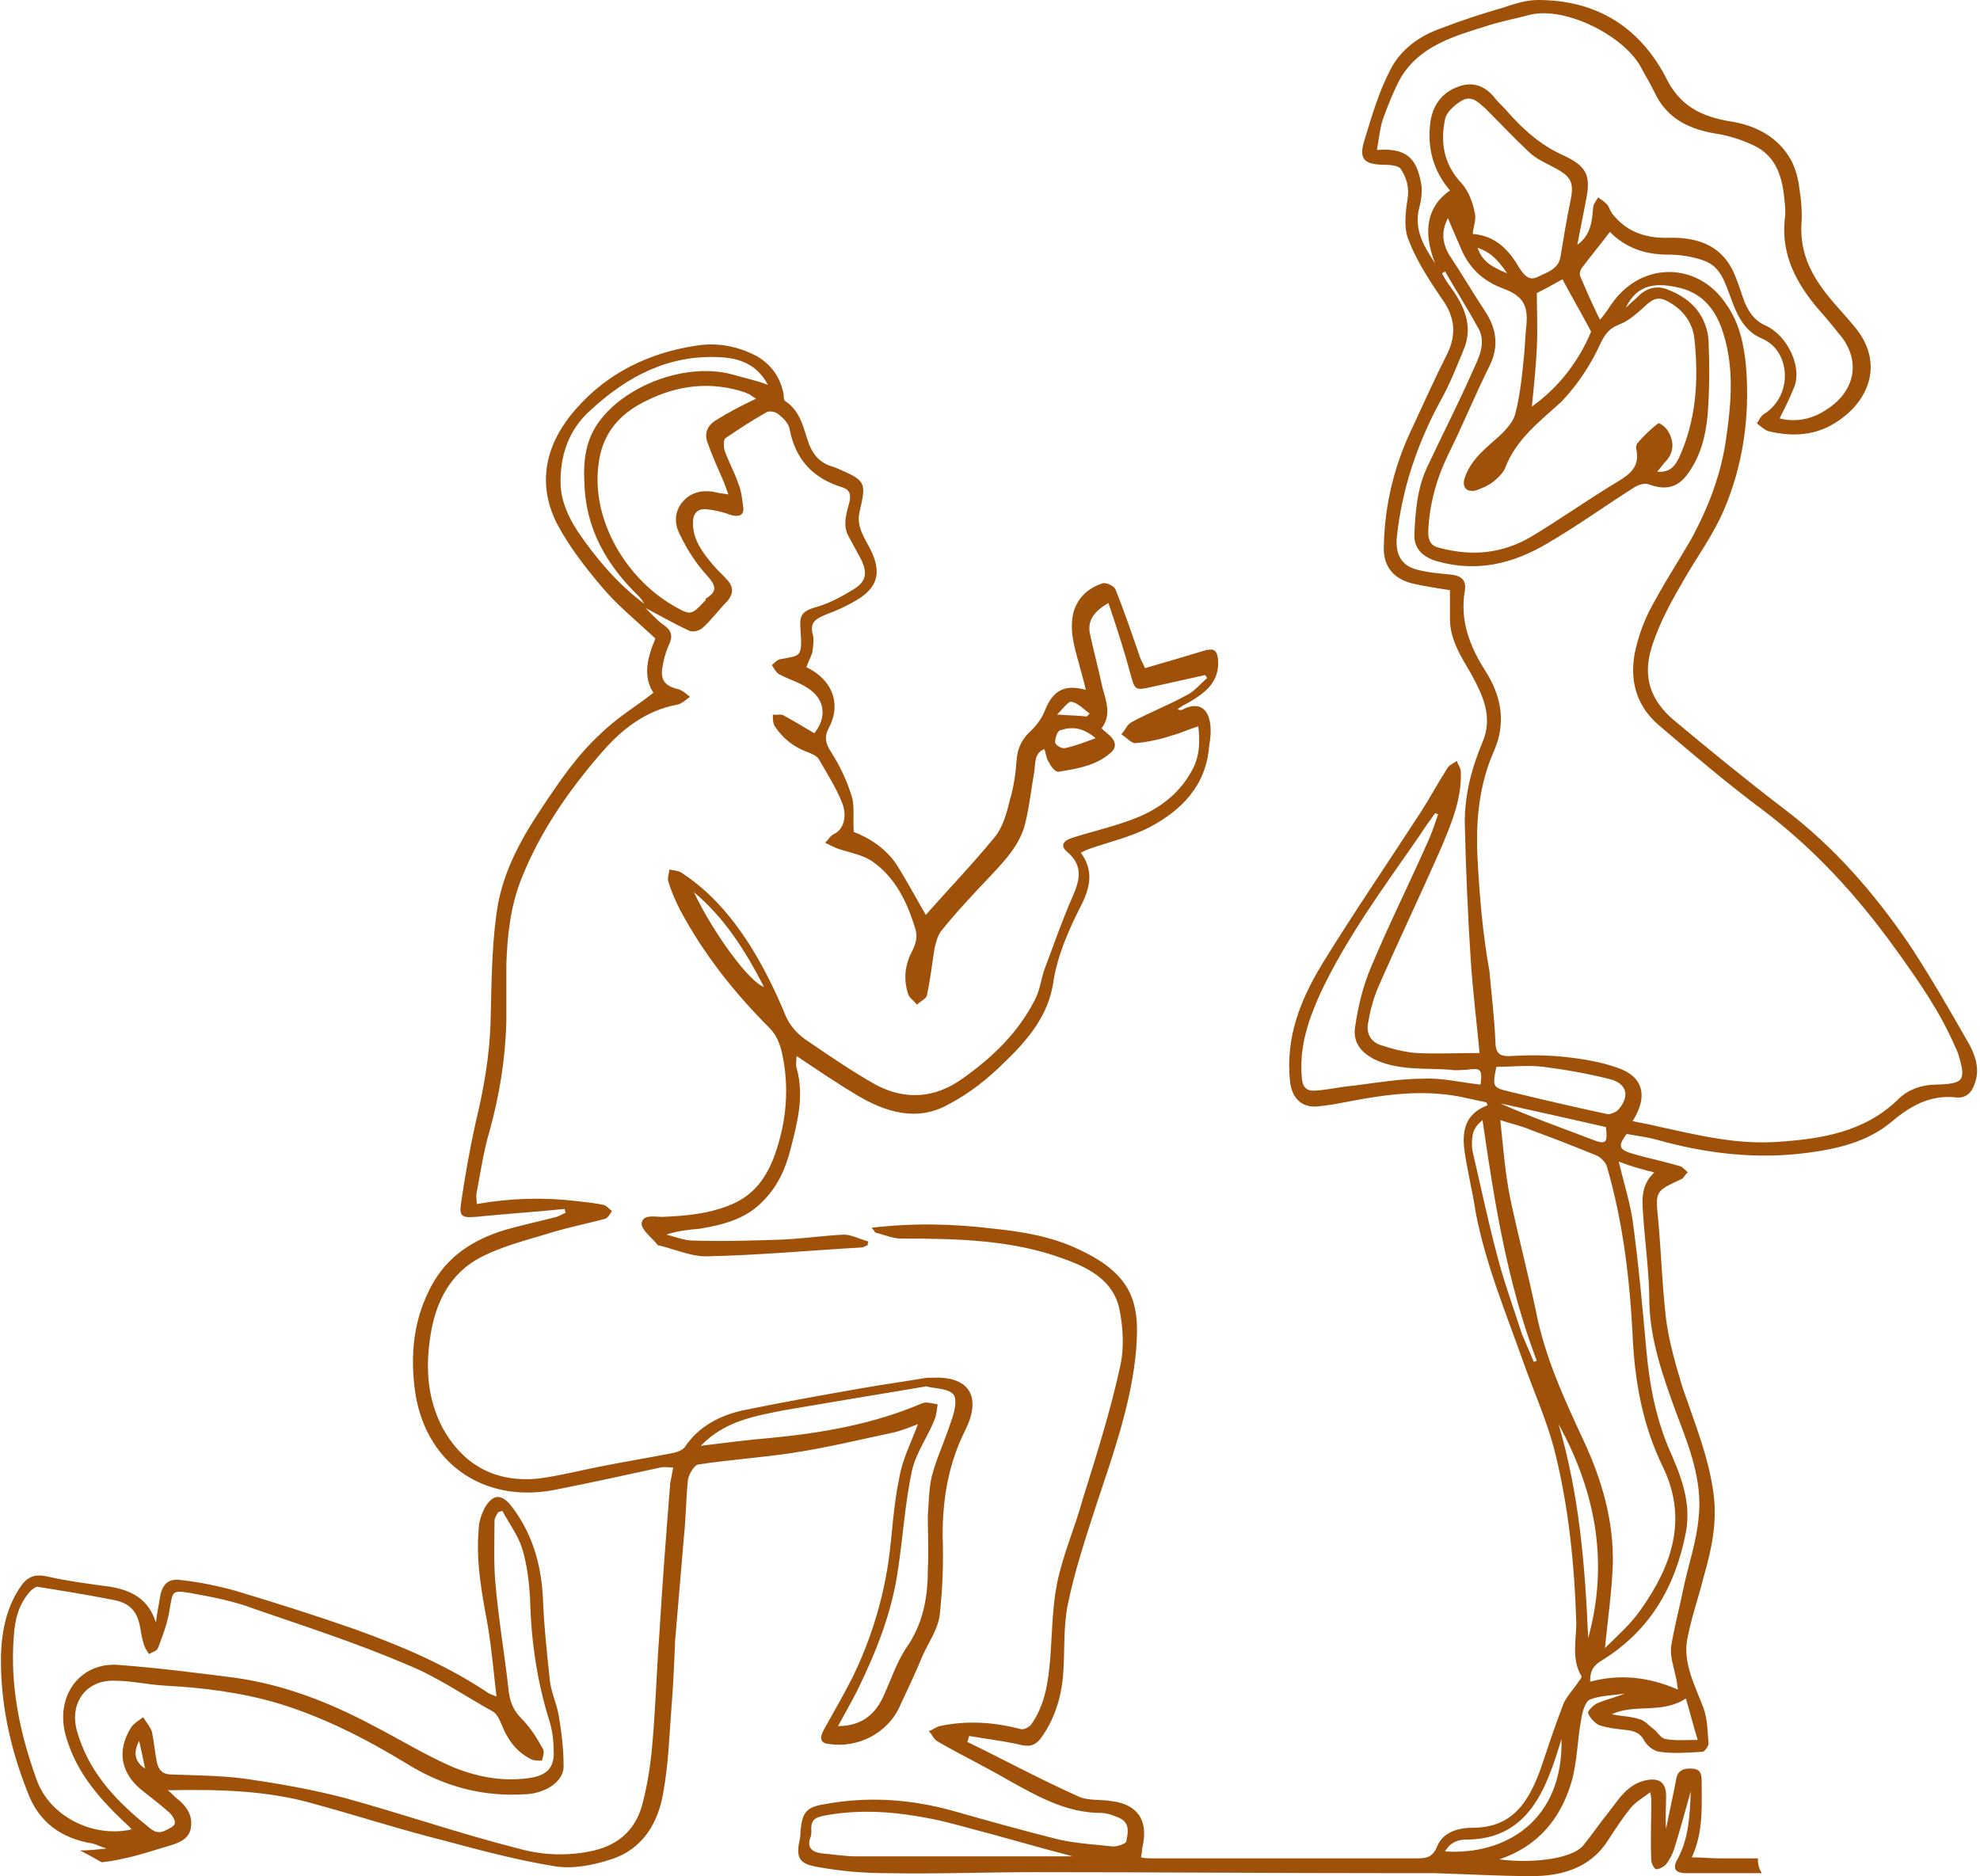
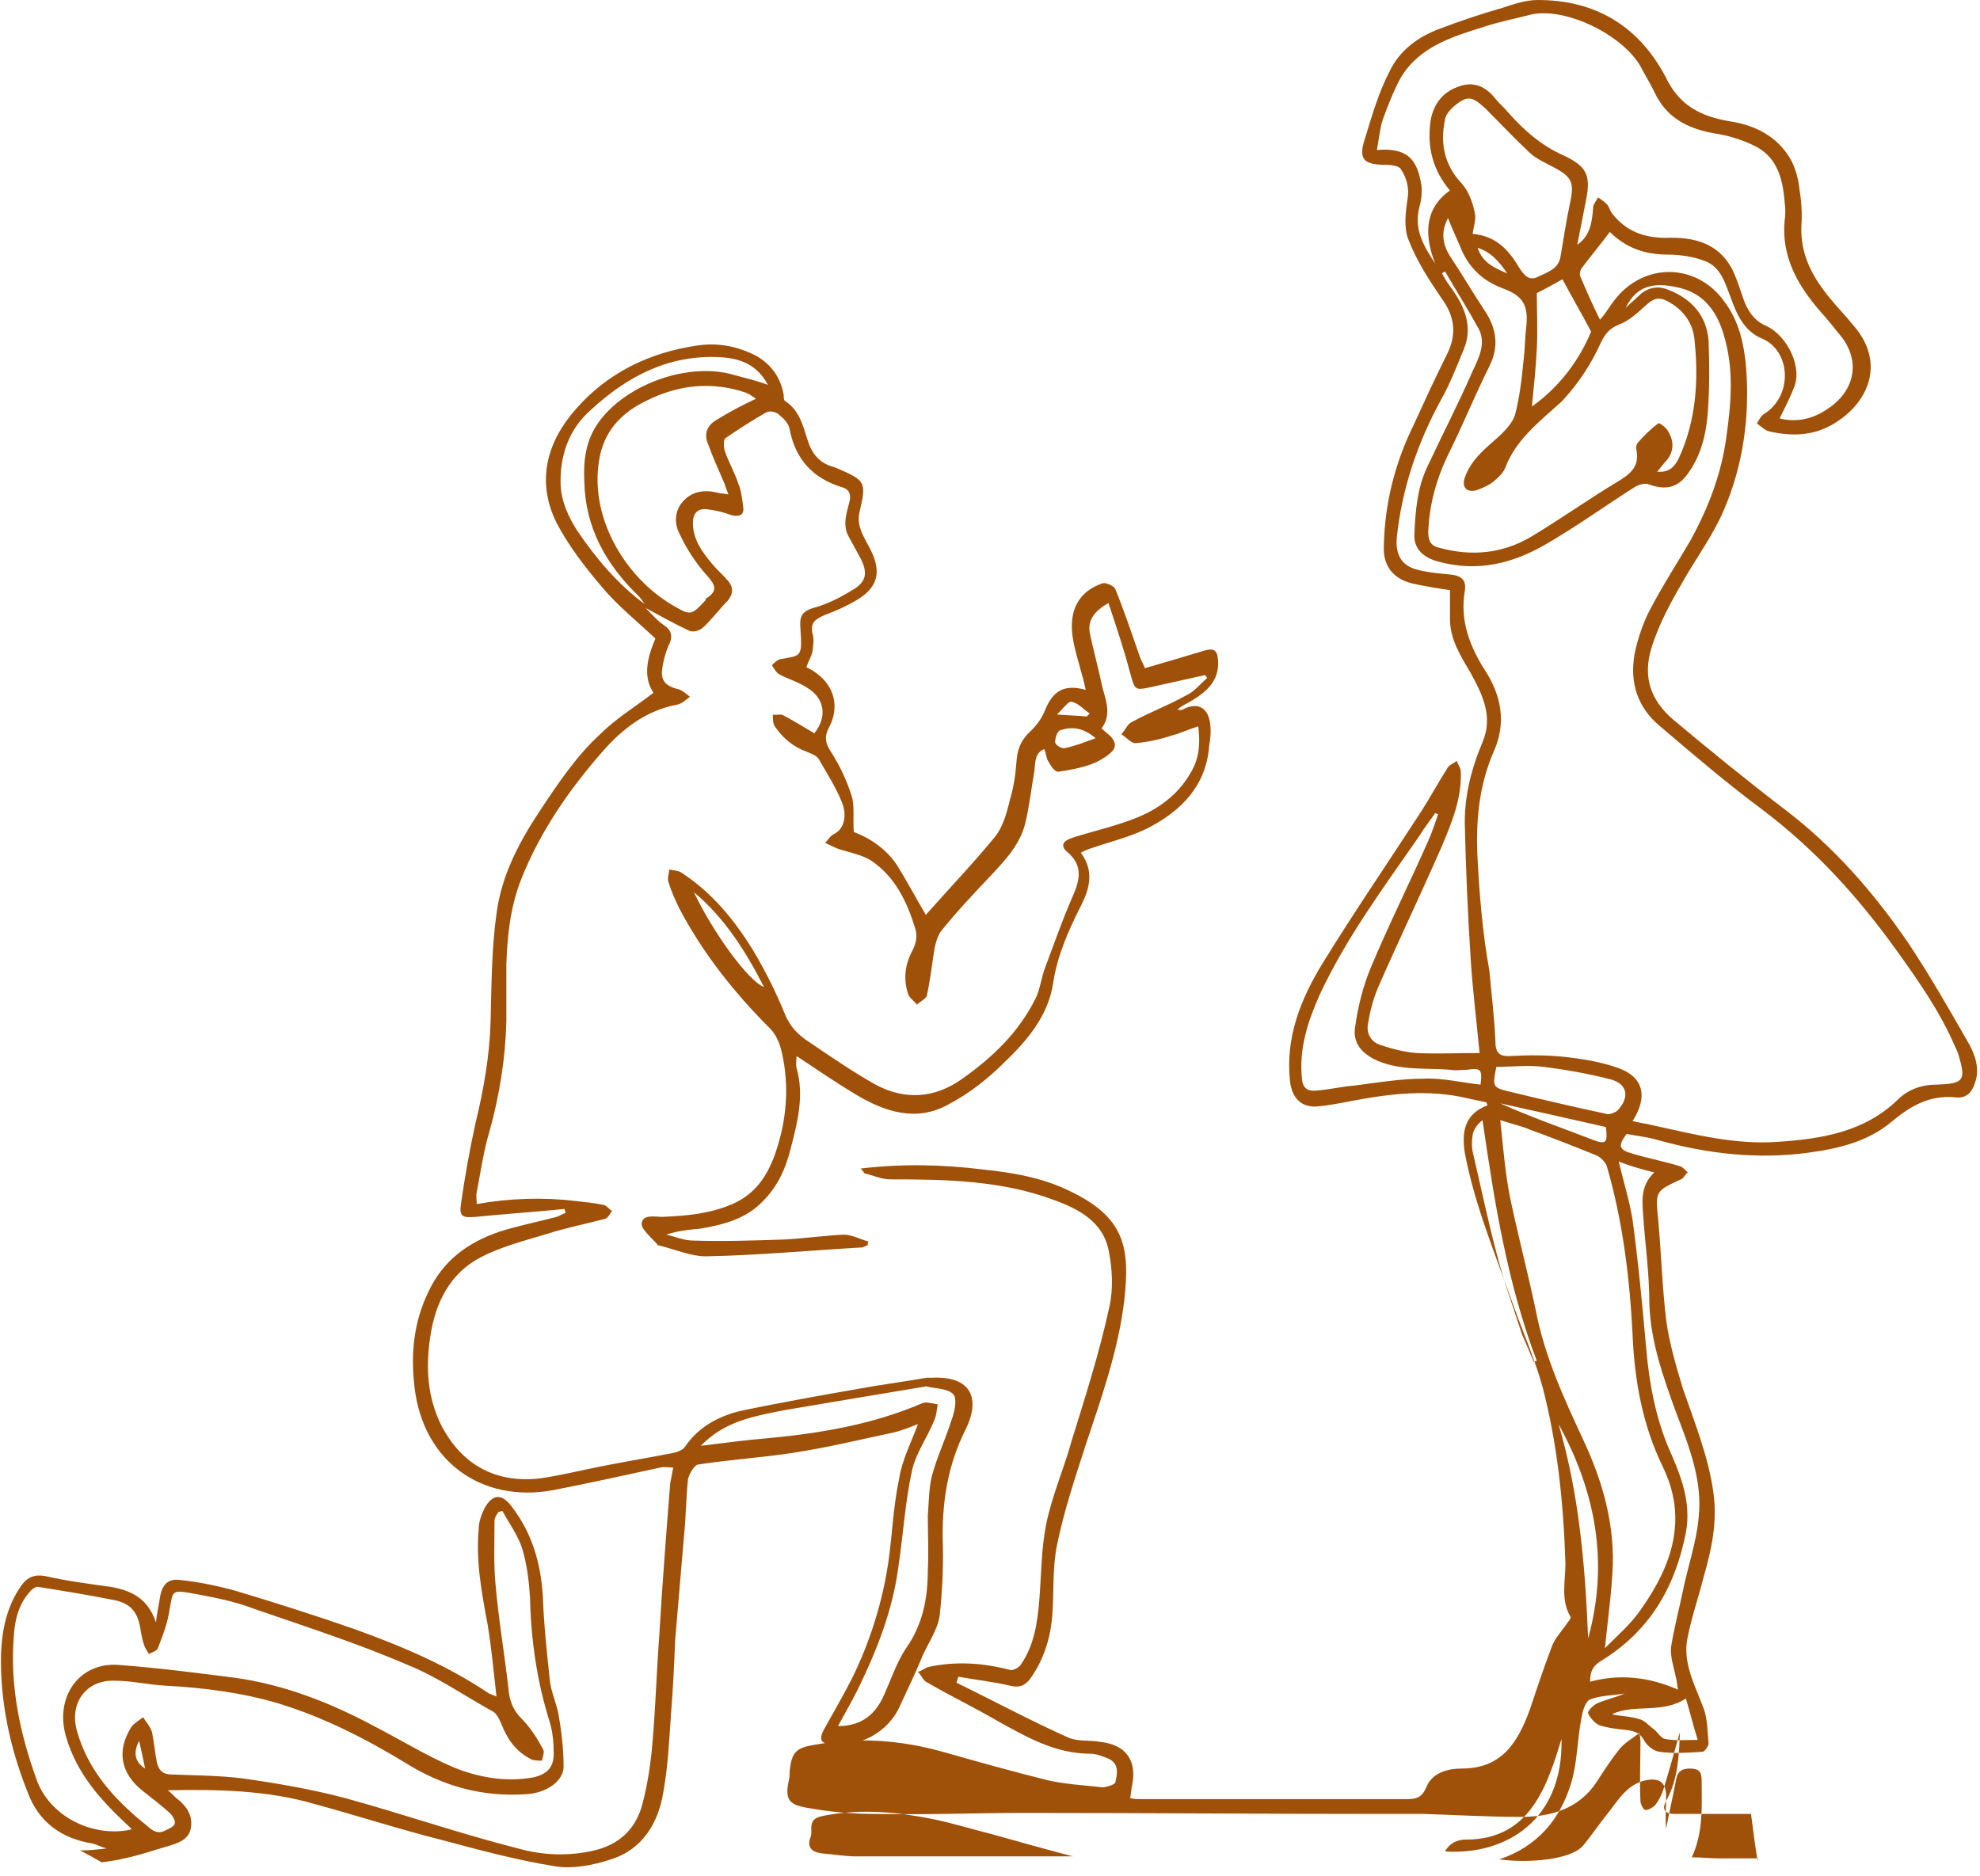
<svg xmlns="http://www.w3.org/2000/svg" fill="#9f5109" height="190.1" preserveAspectRatio="xMidYMid meet" version="1" viewBox="0.1 0.0 200.6 190.1" width="200.6" zoomAndPan="magnify">
  <g id="change1_1">
-     <path d="M178.2,188.3c-1.3,0-2.7,0-4,0c-0.8,0-1.6-0.1-2.7-0.1c1.2-2.6,1-5.2,1-7.8c0-0.9-0.3-1.2-1.2-1.2c-0.9,0-1.3,0.4-1.4,1.2 c-0.3,1.6-0.7,3.3-1,4.9c-0.1-1.1,0-2.2,0-3.3c0-1.4-0.7-1.9-2.1-1.6c-1.8,0.4-2.7,1.9-3.7,3.2c-0.9,1.1-1.7,2.3-2.6,3.4 c-1.3,1.5-5.7,1.8-8.5,1.4c3.9-1.3,6.2-4.1,7.3-7.8c0.6-2,0.6-4.3,1-6.4c0.1-0.7,0.4-1.8,0.9-2c1-0.4,2.3-0.4,3.5-0.6 c-0.9,0.4-1.9,0.6-2.8,1c-0.4,0.2-1,0.8-0.9,1c0.2,0.5,0.7,1,1.1,1.2c0.9,0.3,1.9,0.4,2.8,0.5c0.8,0.1,1.4,0.3,1.8,1.1 c0.3,0.5,0.9,1,1.5,1.1c1.4,0.2,2.9,0.1,4.4,0c0.2,0,0.6-0.6,0.6-0.8c-0.1-1.2-0.1-2.5-0.5-3.6c-0.9-2.4-2.2-4.7-1.6-7.3 c0.4-2,1.1-4,1.6-6c0.8-2.8,1.4-5.5,1-8.5c-0.5-3.7-1.9-7.1-3.1-10.6c-0.7-2.3-1.4-4.7-1.7-7c-0.4-3.4-0.5-6.8-0.8-10.1 c-0.3-2.9-0.3-2.9,2.3-4.1c0.3-0.1,0.4-0.5,0.7-0.7c-0.2-0.2-0.5-0.5-0.7-0.6c-1.6-0.5-3.2-0.8-4.9-1.3c-1.4-0.4-1.5-0.8-0.6-2 c1,0.2,2.1,0.3,3.1,0.6c5,1.4,10.1,2,15.3,1.3c3-0.4,6-1.1,8.4-3.1c1.9-1.6,3.9-2.8,6.6-2.5c1,0.1,1.6-0.5,1.9-1.5 c0.5-1.4,0-2.8-0.6-3.9c-2-3.5-4-7-6.2-10.3c-3.5-5.1-7.5-9.7-12.5-13.5c-3.8-2.9-7.6-6-11.3-9.1c-2.2-1.9-3.1-4.2-2.2-7.2 c0.8-2.6,2.1-4.9,3.5-7.3c1.3-2.2,2.8-4.3,3.8-6.6c2-4.6,2.7-9.6,2.3-14.6c-0.2-2.3-0.7-4.6-2.1-6.5c-2.8-4.1-8.3-4.2-11.3-0.2 c-0.4,0.5-0.7,1.1-1.4,1.9c-0.8-1.6-1.4-3-2-4.4c-0.1-0.2,0-0.7,0.2-0.9c0.9-1.2,1.9-2.4,2.8-3.6c1.6,1.6,3.5,2.3,5.9,2.3 c1.2,0,2.5,0.2,3.6,0.6c1.8,0.6,2.2,2.4,2.8,3.9c0.6,1.7,1.4,3.3,3.1,4c2.9,1.2,3.2,5.7,0.3,7.6c-0.4,0.2-0.6,0.7-0.8,1 c0.4,0.3,0.8,0.7,1.2,0.8c2.1,0.5,4.3,0.5,6.3-0.6c3.8-2.1,5.6-6.3,2.3-10.1c-0.8-1-1.7-1.9-2.5-2.9c-1.7-2.1-2.9-4.3-2.8-7.2 c0.1-1.3,0-2.6-0.2-3.8c-0.1-1-0.4-2-0.8-2.8c-1.3-2.4-3.6-3.6-6.2-4c-3-0.5-5.2-1.6-6.6-4.6C166,2.5,161.6,0,155.9,0 c-1.2,0-2.4,0.4-3.6,0.8c-2.1,0.6-4.2,1.3-6.3,2.1c-2.2,0.8-4.1,2.2-5.1,4.3c-1.1,2.1-1.8,4.5-2.5,6.8c-0.7,2.1-0.2,2.7,2.1,2.7 c0.5,0,1.3,0.1,1.5,0.4c0.6,0.9,0.9,1.9,0.7,3.1c-0.2,1.3-0.4,2.9,0.1,4.1c0.8,2.1,2.1,4.1,3.4,6c1.3,1.8,1.5,3.6,0.5,5.6 c-1.2,2.4-2.3,4.8-3.4,7.2c-1.9,3.9-2.9,7.9-3,12.2c-0.1,2,0.9,3.3,2.8,3.8c1.3,0.3,2.6,0.5,3.9,0.7c0,1,0,1.9,0,2.9 c0,2.1,1.1,3.8,2.1,5.5c1.2,2.2,2.3,4.4,1.2,7c-1.1,2.6-1.8,5.3-1.8,8.1c0.1,4.6,0.3,9.2,0.6,13.9c0.2,3.1,0.6,6.3,0.9,9.5 c-2.2,0-4.3,0.1-6.4,0c-1.2-0.1-2.4-0.4-3.6-0.8c-1-0.3-1.5-1.2-1.3-2.2c0.2-1.2,0.5-2.4,1-3.6c2.1-4.8,4.4-9.6,6.5-14.4 c1-2.4,2-4.8,1.9-7.5c0-0.4-0.3-0.7-0.4-1.1c-0.4,0.3-0.8,0.4-1,0.8c-0.9,1.4-1.7,2.9-2.6,4.3c-3.3,5.1-6.8,10.2-10,15.4 c-2.2,3.6-3.8,7.5-3.3,12c0.2,1.7,1.2,2.7,2.9,2.5c1-0.1,2.1-0.3,3.1-0.5c3.7-0.7,7.3-1.2,11.1-0.5c0.9,0.2,1.9,0.4,2.8,0.6 c0,0.1,0.1,0.2,0.1,0.3c-2.4,0.9-2.6,2.8-2.3,4.8c0.3,2,0.8,4,1.1,6c1,5.3,3.1,10.3,4.9,15.4c1,2.8,2.2,5.5,3,8.4 c1.5,5.8,2.1,11.7,2.3,17.8c0,1.8-0.5,3.7,0.5,5.4c0.1,0.1-0.1,0.4-0.2,0.5c-0.6,0.9-1.4,1.7-1.7,2.6c-0.8,2.1-1.5,4.2-2.2,6.3 c-1.2,3.3-2.8,6-6.9,6c-1.4,0-3,0.4-3.6,1.9c-0.5,1.2-1.2,1.2-2.2,1.2c-8.9,0-17.8,0-26.7,0c-0.3,0-0.7,0-1.1-0.1 c0.1-0.5,0.1-0.9,0.2-1.3c0.5-2.5-0.6-4.1-3.2-4.4c-1.1-0.2-2.4,0-3.4-0.5c-3.8-1.7-7.5-3.7-11.2-5.5c0.1-0.2,0.1-0.4,0.2-0.6 c1.7,0.3,3.5,0.5,5.2,0.9c0.9,0.2,1.4,0.1,2-0.6c1.4-1.9,2.1-4.1,2.3-6.4c0.2-2.4,0-4.9,0.5-7.3c0.7-3.4,1.8-6.7,2.9-10.1 c1.6-4.8,3.3-9.6,3.9-14.6c0.6-5.4,0.1-8.5-5.7-11.2c-2.7-1.3-5.7-1.8-8.6-2.1c-4.1-0.5-8.1-0.6-12.4-0.1c0.2,0.2,0.3,0.4,0.4,0.5 c0.9,0.2,1.7,0.6,2.6,0.6c5.6,0,11.3,0.1,16.6,2.1c2.5,0.9,4.9,2.2,5.5,5c0.4,1.9,0.5,4,0.1,5.8c-1,4.6-2.4,9-3.8,13.5 c-0.8,2.9-2,5.6-2.6,8.5c-0.5,2.5-0.5,5.1-0.7,7.7c-0.2,2.3-0.5,4.6-1.9,6.6c-0.2,0.3-0.8,0.6-1.1,0.5c-2.7-0.7-5.4-0.9-8.2-0.3 c-0.4,0.1-0.7,0.4-1.1,0.5c0.3,0.3,0.5,0.8,0.8,1c2.4,1.4,4.9,2.6,7.3,4c2.9,1.6,5.8,3.3,9.4,3.3c0.6,0,1.3,0.3,1.8,0.5 c1.1,0.5,0.9,1.5,0.7,2.4c0,0.2-0.9,0.5-1.3,0.5c-1.8-0.2-3.7-0.3-5.5-0.7c-3.6-0.9-7.2-1.9-10.7-2.9c-4.3-1.2-8.6-1.5-13-0.7 c-1.9,0.3-2.3,0.8-2.5,2.7c0,0.3,0,0.6-0.1,1c-0.4,1.9,0.1,2.4,2,2.7c2.2,0.4,4.5,0.6,6.8,0.6c5,0.1,10-0.1,15-0.1 c12.2,0,24.5,0.1,36.7,0.1c1.3,0,2.6,0,3.8,0c3.3,0.1,6.6,0.3,9.9,0.3c3,0,5.9-0.8,7.7-3.6c0.7-1.1,1.5-2.3,2.3-3.3 c0.5-0.6,1.2-1,2-1.6c0.1,0.6,0.1,0.8,0.1,1c0,2-0.1,3.9,0,5.9c0,0.3,0.3,0.9,0.5,0.9c0.3,0,0.7-0.2,1-0.5c0.3-0.4,0.6-0.9,0.8-1.5 c0.6-1.9,1.1-3.8,1.7-5.9c-0.1,2.5-0.2,4.7-1.3,6.8c-0.6,1-0.3,1.5,0.8,1.5c1.6,0,3.2,0,4.8,0c1,0,1.9,0,2.9,0 C178.2,189.2,178.2,188.7,178.2,188.3z M170.9,172.1c0.4,1.3,0.7,2.6,1.2,4.2c-1.3,0-2.3,0.1-3.3-0.1c-0.5-0.1-0.8-0.8-1.3-1.1 c-0.4-0.3-0.8-0.8-1.3-0.9c-0.9-0.3-1.9-0.3-2.8-0.5C165.7,172.6,168.5,173.7,170.9,172.1z M167.7,118.8c-1.5,1.4-1.2,3.1-1.1,4.7 c0.2,2.8,0.6,5.6,0.6,8.5c0.1,3.9,1.4,7.5,2.7,11.1c1.3,3.4,2.7,6.9,2.3,10.6c-0.2,2.5-1.1,5-1.6,7.5c-0.4,1.9-0.9,3.8-1.2,5.7 c-0.1,1,0.3,2.1,0.5,3.1c0.1,0.3,0.1,0.7,0.2,1.2c-3-1.3-5.9-1.6-8.9-0.8c0-1.1,0.3-1.6,1.1-2.1c4.9-3,7.5-7.4,8.6-13 c0.6-3.2-0.6-6-1.8-8.7c-1.3-3.2-1.9-6.4-2.2-9.8c-0.4-4.4-0.8-8.8-1.4-13.2c-0.3-1.9-0.9-3.8-1.4-5.9 C165.4,118.2,166.5,118.5,167.7,118.8z M164,112.5c-0.2,0.2-0.7,0.4-1,0.4c-3.3-0.7-6.7-1.5-10-2.3c-1.7-0.4-1.7-0.5-1.3-2.5 c1.6,0,3.2-0.2,4.8,0c2.3,0.3,4.6,0.7,6.9,1.3C165,109.9,165.2,111.2,164,112.5z M161.5,115.5c-3.1-1.2-6.3-2.3-9.4-3.7 c3.6,0.8,7.2,1.6,10.7,2.4C163,115.8,162.8,116,161.5,115.5z M162.3,34.7c0.4-0.8,0.8-1.4,1.8-1.8c1.1-0.4,2-1.3,2.9-2.1 c0.7-0.6,1.2-0.7,2-0.3c1.7,0.9,2.7,2.3,2.8,4.2c0.4,4,0.1,8-1.6,11.7c-0.4,0.8-0.9,1.5-2.2,1.4c0.4-0.5,0.7-0.9,1-1.2 c0.7-0.9,0.7-1.9,0.1-2.9c-0.2-0.4-0.9-0.9-1-0.8c-0.8,0.6-1.5,1.3-2.1,2c-0.1,0.1-0.2,0.5-0.1,0.7c0.3,1.7-0.6,2.4-1.9,3.2 c-3,1.8-5.8,3.8-8.8,5.6c-2.9,1.7-6,2-9.3,1.1c-0.9-0.2-1.1-0.8-1.1-1.6c0.1-2.7,0.8-5.3,2-7.8c1.5-3,2.7-6,4.2-9 c1-2,0.7-3.8-0.4-5.5c-1.2-1.8-2.3-3.7-3.5-5.5c-0.8-1.2-1.1-2.5-0.3-4c0.4,1,0.8,1.9,1.2,2.8c0.8,2.1,2.2,3.5,4.3,4.3 c2.2,0.8,2.7,1.8,2.4,4.2c-0.1,0.9-0.1,1.8-0.2,2.7c-0.2,2-0.4,4-0.9,5.9c-0.2,0.7-0.8,1.4-1.4,2c-1.4,1.3-3,2.4-3.7,4.4 c-0.3,0.9,0.1,1.5,1.1,1.3c0.6-0.2,1.3-0.5,1.8-0.9c0.5-0.4,1-0.9,1.2-1.4c1.1-2.9,3.5-4.7,5.7-6.7C160,38.9,161.3,36.9,162.3,34.7z M149.3,23.7c0.1-0.8,0.4-1.6,0.2-2.2c-0.2-1-0.6-2.1-1.3-2.9c-1.8-1.9-2.2-4.1-1.7-6.5c0.1-0.7,1-1.5,1.7-1.9 c1-0.6,1.7,0.2,2.4,0.8c1.5,1.5,2.9,3,4.4,4.4c0.7,0.7,1.7,1.1,2.6,1.6c1.7,0.9,2,1.5,1.6,3.4c-0.4,1.9-0.7,3.8-1,5.6 c-0.2,1.3-1.4,1.6-2.4,2.1c-0.9,0.4-1.4-0.4-1.8-1C153,25.4,151.7,23.9,149.3,23.7z M152.8,27.7c-1.4-0.6-2.5-1.1-3-2.6 C151.2,25.6,151.9,26.4,152.8,27.7z M161.3,33.6c-1.2,2.9-3.2,5.6-6,7.6c0.2-2,0.4-3.9,0.5-5.9c0.1-1.9,0-3.8,0-5.6 c0.8-0.4,1.7-0.9,2.6-1.4C159.3,30,160.3,31.7,161.3,33.6z M143.9,21c0.2-0.7,0.3-1.6,0.2-2.3c-0.4-2.2-1.1-3.8-4.5-3.5 c0.2-1.1,0.3-2.2,0.6-3.1c0.5-1.4,1.1-2.9,1.8-4.2c1.9-3.2,5.3-4.2,8.5-5.2c1.5-0.5,3.1-0.8,4.6-1.2c3.6-0.9,9.8,2.2,11.4,5.6 c0.4,0.7,0.8,1.4,1.2,2.2c1.2,2.6,3.3,3.7,6,4.2c1.4,0.2,2.7,0.6,4,1.2c2.4,1.1,3,3.3,3.2,5.7c0.1,0.7,0.1,1.4,0,2 c-0.3,3.5,1.2,6.3,3.4,8.9c0.9,1,1.7,2,2.5,3c1.9,2.7,1,5.6-1.8,7.3c-1.4,0.9-3,1.2-4.6,0.8c0.5-1,1-2,1.4-3c1-2.1-0.6-5.4-2.8-6.4 c-1.2-0.5-1.9-1.6-2.3-2.8c-0.3-0.9-0.6-1.8-1-2.7c-1.4-2.9-4-3.5-6.8-3.4c-2.3,0-4.1-0.7-5.5-2.5c-0.2-0.3-0.3-0.7-0.5-0.9 c-0.3-0.3-0.6-0.5-0.9-0.7c-0.2,0.4-0.5,0.7-0.5,1.1c-0.1,1.4-0.3,2.8-1.6,3.7c0.3-1.5,0.6-3.1,0.9-4.6c0.5-2.5,0-3.4-2.4-4.5 c-2.2-1-3.9-2.5-5.5-4.3c-0.4-0.5-0.9-0.9-1.3-1.4c-1-1.3-2.3-1.8-3.8-1.2c-1.7,0.6-2.6,2-2.8,3.7c-0.3,2.5,0.3,4.8,2,6.8 c-2.3,1.6-2.8,4.1-1.5,7.4C144.4,25,143.3,23.3,143.9,21z M150.1,109.9c-1.9-0.2-3.9-0.7-5.8-0.6c-2.3,0-4.7,0.4-7,0.7 c-1.3,0.1-2.5,0.4-3.8,0.5c-0.9,0.1-1.4-0.2-1.5-1.2c-0.3-3.1,0.6-5.8,1.8-8.5c2.7-5.8,6.5-10.9,10.1-16.1c0.5-0.8,1.1-1.6,1.6-2.3 c0.1,0,0.2,0.1,0.3,0.1c-0.3,0.9-0.6,1.8-1,2.7c-1.9,4.3-4,8.5-5.8,12.8c-0.8,1.9-1.3,3.9-1.6,6c-0.3,1.7,0.7,2.8,2.3,3.5 c2.4,1,5,0.7,7.4,0.9c0.5,0.1,1,0,1.6,0C150.1,108.2,150.3,108.3,150.1,109.9z M149.8,87.1c-0.2-3.8,0.1-7.5,1.7-11.1 c1.2-2.8,0.7-5.5-0.9-8c-1.6-2.5-2.6-5.1-2.1-8.1c0.2-1.2-0.4-1.6-1.6-1.7c-1.1-0.1-2.2-0.2-3.3-0.5c-1.5-0.4-2.1-1.5-2-3.1 c0.5-5,2.1-9.7,4.5-14.1c0.9-1.6,1.6-3.4,2.3-5.1c1-2.4,0-4.5-1.4-6.4c-0.3-0.4-0.6-0.9-0.8-1.3c0.1-0.1,0.2-0.1,0.3-0.2 c1.1,1.9,2.3,3.8,3.4,5.8c0.8,1.5,0,3-0.6,4.3c-1.4,3.2-3,6.3-4.5,9.5c-1.1,2.2-1.3,4.6-1.4,7c-0.1,1.5,0.9,2.4,2.4,2.8 c4,1.1,7.6,0.2,11-1.8c3.1-1.8,6-3.9,9-5.8c0.4-0.2,1-0.4,1.4-0.2c1.7,0.6,2.9,0.3,3.9-1.1c1.3-1.8,1.8-3.8,2-5.9 c0.2-2.5,0.2-5.1,0.1-7.6c-0.2-2.5-1.7-4.2-4-5.1c-1.1-0.5-2.2-0.3-3.1,0.6c-0.4,0.4-0.8,0.7-1.3,1.2c1.2-2.5,3.2-2.6,5.6-2 c2.3,0.6,3.6,2.3,4.3,4.6c1.1,3.5,0.8,7,0.3,10.5c-0.5,3.7-1.8,7.1-3.6,10.4c-1.4,2.4-2.9,4.7-4.2,7.2c-0.7,1.4-1.2,2.9-1.5,4.4 c-0.5,2.9,0.3,5.4,2.6,7.3c3.4,2.9,6.8,5.8,10.3,8.4c5.3,4,9.6,8.7,13.5,14.1c2.3,3.2,4.5,6.3,6.1,10c0.1,0.2,0.2,0.4,0.3,0.7 c0.8,2.7,0.6,3-2.2,3.1c-1.5,0-2.9,0.5-3.9,1.5c-3.4,3.3-7.7,4-12.2,4.3c-4.2,0.3-8.2-0.7-12.3-1.6c-0.8-0.2-1.5-0.3-2.4-0.5 c1.6-2.5,1.1-4.5-1.5-5.4c-1.7-0.6-3.5-0.9-5.3-1.1c-1.8-0.2-3.7-0.2-5.5-0.1c-1.3,0.1-1.6-0.4-1.6-1.6c-0.1-2.3-0.4-4.7-0.6-7 C150.3,94.5,150,90.8,149.8,87.1z M155.5,138c-0.4-0.9-0.8-1.9-1.2-2.8c-0.9-2.8-1.9-5.5-2.6-8.3c-0.9-3.4-1.6-6.8-2.4-10.2 c-0.1-0.5-0.1-1.1,0-1.7c0.1-0.6,0.5-1.1,1-1.5c1.2,8.3,2.5,16.5,5.5,24.4C155.8,137.9,155.7,137.9,155.5,138z M155.7,132.8 c-0.8-3.8-1.8-7.6-2.6-11.4c-0.5-2.5-0.7-5-1-7.9c1.2,0.4,2.2,0.6,3.1,1c2.2,0.8,4.5,1.7,6.7,2.6c0.4,0.2,0.9,0.7,1,1.1 c1.6,5.5,2.3,11.2,2.6,17c0.2,4.7,1,9.2,3.1,13.5c2.5,5.2,0.9,9.9-2.2,14.3c-1,1.5-2.4,2.7-3.7,4c0.3-3,0.7-5.7,0.8-8.5 c0.1-4.4-1.1-8.5-2.9-12.4C158.6,141.8,156.6,137.5,155.7,132.8z M158,144.3c3.8,6.9,5.1,14.1,3,21.7 C160.7,158.7,160.1,151.4,158,144.3z M108.6,188.1c-7.2,0-14.5,0-21.7,0c-1.2,0-2.3-0.2-3.5-0.3c-0.9-0.1-1.6-0.5-1.2-1.6 c0.1-0.2,0.1-0.5,0.1-0.7c-0.1-1.3,0.6-1.4,1.7-1.6c3.5-0.6,7-0.3,10.5,0.4c2,0.4,3.9,1,5.9,1.5c2.9,0.8,5.7,1.6,8.4,2.3 C108.9,188,108.8,188.1,108.6,188.1z M146.5,187.6c0.5-0.9,1.3-1.2,2.1-1.2c4.8,0,7.1-2.9,8.6-6.9c0.4-1,0.7-2,1.1-3.3 C158.5,184.4,152.7,188,146.5,187.6z M119.9,71.9c-0.1,0.1-0.4,0-0.5,0c0.3-0.3,0.7-0.5,1.1-0.7c1.7-1,3.2-2.1,3-4.4 c-0.1-1-0.5-1.1-1.3-0.9c-2,0.6-4,1.2-6.1,1.8c-0.2-0.5-0.4-0.8-0.5-1.1c-0.8-2.3-1.6-4.7-2.5-6.9c-0.1-0.3-0.9-0.7-1.3-0.6 c-1.4,0.5-2.4,1.3-2.9,2.8c-0.5,1.8,0,3.5,0.5,5.3c0.2,0.8,0.5,1.7,0.7,2.7c-2.2-0.6-3.3,0.1-4.1,2c-0.3,0.8-0.8,1.5-1.4,2.1 c-0.9,0.8-1.4,1.7-1.5,3c-0.1,1.4-0.3,2.8-0.7,4.1c-0.3,1.3-0.7,2.7-1.5,3.7c-2.3,2.8-4.8,5.4-7,7.9c-1-1.7-1.9-3.4-2.9-5 c-1.1-1.7-2.8-2.8-4.4-3.4c-0.1-1.3,0.1-2.6-0.2-3.6c-0.5-1.6-1.2-3.1-2.1-4.5c-0.6-0.9-0.7-1.6-0.2-2.5c1.1-2.1,0.5-4.2-1.3-5.5 c-0.4-0.3-0.8-0.5-1-0.6c0.2-0.6,0.5-1.1,0.6-1.5c0.1-0.7,0.2-1.4,0-2c-0.2-1.1,0.4-1.4,1.3-1.8c1.1-0.4,2.2-0.9,3.2-1.5 c2.2-1.3,2.5-2.9,1.4-5.1c-0.6-1.2-1.5-2.4-1.1-3.9c0.7-3,0.6-3.1-2.4-4.4c-0.1,0-0.2-0.1-0.3-0.1c-1.1-0.3-1.9-1-2.4-2.2 c-0.6-1.6-0.8-3.4-2.5-4.5c-0.1-0.1-0.1-0.4-0.1-0.6c-0.3-1.7-1.2-3-2.7-3.9c-1.9-1-3.9-1.4-6-1.1c-4.9,0.7-9.2,2.8-12.4,6.5 c-2.9,3.3-4,7.3-1.9,11.5c1.2,2.3,2.9,4.5,4.6,6.5c1.6,1.9,3.6,3.5,5.4,5.2c-0.8,1.9-1.3,3.8-0.2,5.5c-1.8,1.4-3.8,2.6-5.4,4.2 c-2.4,2.2-4.2,4.9-6,7.6c-2.2,3.3-4,6.7-4.5,10.6c-0.5,3.6-0.5,7.3-0.6,11c-0.1,3.4-0.7,6.8-1.5,10.1c-0.6,2.7-1.1,5.5-1.5,8.3 c-0.2,1.3,0.2,1.4,1.5,1.3c3-0.3,6-0.5,9-0.8l0.1,0.4c-0.3,0.1-0.6,0.3-0.9,0.4c-1.9,0.5-3.9,0.9-5.8,1.5c-3.2,1.1-5.7,2.9-7.2,6.1 c-1.5,3.1-1.8,6.3-1.4,9.7c0.9,7.5,6.8,11.7,14,10.4c3.6-0.7,7.2-1.5,10.9-2.3c0.4-0.1,0.8,0,1.3,0c-0.1,0.6-0.2,1.1-0.3,1.6 c-0.4,5.1-0.8,10.2-1.1,15.3c-0.3,4-0.4,8.1-0.8,12.1c-0.2,1.8-0.5,3.6-1,5.4c-0.7,2.3-2.3,3.8-4.8,4.4c-2.6,0.6-5.2,0.5-7.7-0.2 c-5.9-1.5-11.7-3.5-17.5-5.1c-3.4-0.9-6.9-1.5-10.4-2c-2.4-0.3-4.8-0.3-7.2-0.4c-0.9,0-1.3-0.4-1.5-1.2c-0.2-1-0.3-2.1-0.5-3.1 c-0.2-0.6-0.6-1-0.9-1.5c-0.4,0.3-0.9,0.6-1.2,1c-1.5,2.4-1.1,4.7,1.2,6.5c0.9,0.7,1.8,1.4,2.7,2.2c0.3,0.3,0.6,0.8,0.5,1.1 c-0.1,0.3-0.6,0.5-1,0.7c-1,0.5-1.6-0.4-2.3-0.9c-3-2.5-5.5-5.3-6.6-9.2c-0.8-2.8,0.9-5.2,3.8-5.1c1.7,0,3.4,0.4,5.1,0.5 c3.9,0.2,7.8,0.7,11.5,1.8c4.6,1.4,8.9,3.6,13,6.1c3.7,2.3,7.7,3.4,12.1,3.1c2-0.1,3.8-1.3,3.8-2.8c0-1.7-0.2-3.5-0.5-5.2 c-0.2-1.2-0.8-2.4-0.9-3.6c-0.3-2.8-0.6-5.6-0.7-8.4c-0.2-3.4-1.1-6.5-3.2-9.2c-1-1.3-1.9-1.2-2.7,0.2c-0.3,0.6-0.6,1.4-0.6,2.1 c-0.3,3.3,0.3,6.5,0.9,9.7c0.4,2.4,0.6,4.7,0.9,7.3c-0.5-0.2-0.8-0.3-0.9-0.4c-4.2-2.8-8.7-4.7-13.4-6.4c-4-1.4-8.1-2.7-12.1-3.9 c-1.8-0.5-3.7-0.9-5.6-1.1c-1.3-0.2-1.9,0.5-2.1,1.8c-0.1,0.7-0.3,1.5-0.4,2.5c-0.8-2.4-2.4-3.2-4.5-3.6c-2.2-0.3-4.5-0.6-6.7-1.1 c-1.1-0.2-1.8,0.1-2.4,0.9c-1.5,2.1-2,4.5-2.1,7c-0.1,4.8,0.9,9.5,2.7,14c1.1,3,3.4,4.7,6.6,5.2c0.4,0.1,0.7,0.3,1.4,0.5 c-0.9,0.1-1.8,0.2-2.7,0.2c0.8,0.4,1.5,0.8,2.2,1.2c0.8-0.1,1.5-0.2,2.3-0.4c1.5-0.3,2.9-0.8,4.3-1.2c1-0.3,2.1-0.6,2.4-1.7 c0.3-1.3-0.3-2.3-1.3-3.1c-0.3-0.2-0.6-0.6-1-0.9c5.1-0.1,10.1,0,14.9,1.4c4.4,1.2,8.7,2.6,13.1,3.7c3.7,1,7.5,2,11.2,2.6 c1.8,0.3,3.9-0.1,5.7-0.7c3.2-1,4.8-3.7,5.3-6.8c0.5-2.7,0.6-5.5,0.8-8.2c0.2-2.4,0.3-4.8,0.4-7.2c0.3-3.5,0.6-7.1,0.9-10.6 c0.2-1.9,0.2-3.8,0.4-5.7c0.1-0.5,0.6-1.4,1-1.5c3.2-0.5,6.5-0.7,9.7-1.2c3.3-0.5,6.6-1.3,9.9-2c1-0.2,1.9-0.6,2.7-0.9 c-0.7,1.9-1.6,3.6-1.9,5.5c-0.6,2.8-0.7,5.7-1.1,8.5c-0.6,4-1.8,7.9-3.6,11.6c-0.9,1.8-1.9,3.5-2.9,5.3c-0.5,0.9-0.4,1.4,0.4,1.5 c3,0.5,6.1-1.1,7.3-3.9c0.8-1.7,1.6-3.4,2.3-5.1c0.6-1.3,1.5-2.6,1.7-4c0.3-2.7,0.4-5.4,0.3-8.1c0-3.8,0.6-7.3,2.3-10.7 c1.6-3.2,0.6-5.5-3.4-5.3c-0.2,0-0.3,0-0.5,0c-2.3,0.4-4.6,0.7-6.8,1.1c-4,0.7-7.9,1.4-11.8,2.2c-2.3,0.5-4.5,1.6-5.9,3.7 c-0.2,0.3-0.7,0.5-1.1,0.6c-2.5,0.5-5,0.9-7.5,1.4c-2,0.4-4,0.9-6.1,1.2c-4.4,0.5-7.8-1.3-9.9-5.2c-1.5-2.9-1.7-6-1.2-9.2 c0.5-3.4,2-6.4,5.1-8c2.1-1.1,4.5-1.7,6.8-2.4c1.9-0.6,3.9-1,5.8-1.5c0.3-0.1,0.5-0.5,0.7-0.8c-0.3-0.2-0.5-0.5-0.8-0.6 c-0.9-0.2-1.9-0.3-2.8-0.4c-3.3-0.4-6.7-0.3-10.1,0.3c0-0.5-0.1-0.8,0-1.2c0.4-2.1,0.7-4.2,1.3-6.2c1-3.6,1.6-7.3,1.7-11.1 c0-1.9,0-3.8,0-5.8c0.1-2.9,0.4-5.8,1.5-8.6c1.9-4.8,4.8-9,8.2-12.9c2-2.3,4.4-4.2,7.6-4.8c0.5-0.1,0.9-0.5,1.3-0.8 c-0.4-0.3-0.8-0.7-1.3-0.8c-1.2-0.3-1.7-0.9-1.5-2.1c0.1-0.7,0.3-1.5,0.6-2.2c0.5-1,0.4-1.6-0.5-2.2c-0.7-0.5-1.2-1.1-1.8-1.7 c1.5,0.8,2.9,1.6,4.4,2.3c0.4,0.2,1.1,0,1.4-0.3c0.9-0.8,1.6-1.8,2.5-2.7c0.6-0.7,0.6-1.4,0.1-2c-0.5-0.6-1.1-1.1-1.6-1.7 c-1-1.2-2-2.5-2-4.2c0-0.9,0.4-1.5,1.4-1.4c0.9,0.1,1.7,0.3,2.5,0.6c0.8,0.2,1.3,0,1.2-0.8c-0.1-0.8-0.2-1.7-0.5-2.4 c-0.4-1.2-1-2.2-1.4-3.4c-0.1-0.4-0.1-1.1,0.1-1.2c1.3-0.9,2.7-1.8,4.1-2.6c0.3-0.2,1-0.1,1.3,0.2c0.5,0.4,1,0.9,1.1,1.5 c0.6,3.1,2.4,5,5.4,5.9c0.6,0.2,0.8,0.6,0.7,1.3c-0.3,1.2-0.8,2.5-0.1,3.7c0.4,0.7,0.8,1.5,1.2,2.2c0.7,1.4,0.6,2.3-0.7,3.1 c-1.3,0.8-2.6,1.5-4.1,1.9c-1.3,0.4-1.4,1-1.3,2.2c0.2,2.9,0,2.6-2.1,3c-0.3,0.1-0.6,0.4-0.8,0.6c0.2,0.3,0.4,0.7,0.7,0.9 c0.9,0.5,2,0.8,2.9,1.4c1.8,1.1,2,3,0.7,4.6c-1-0.6-2-1.2-3.1-1.8c-0.3-0.2-0.7,0-1.1-0.1c0,0.4,0,0.9,0.2,1.2 c0.8,1.2,1.9,2.1,3.3,2.6c0.5,0.2,1,0.4,1.2,0.8c0.8,1.4,1.7,2.8,2.3,4.3c0.6,1.5,0.1,2.8-0.8,3.2c-0.4,0.2-0.6,0.6-0.9,0.9 c0.4,0.2,0.8,0.4,1.3,0.6c1.2,0.4,2.5,0.6,3.5,1.3c2.3,1.6,3.5,4.1,4.3,6.7c0.3,0.9,0.1,1.6-0.3,2.4c-0.7,1.3-0.9,2.8-0.4,4.3 c0.1,0.4,0.6,0.7,0.9,1.1c0.3-0.3,0.9-0.6,1-0.9c0.3-1.4,0.5-2.9,0.7-4.3c0.1-0.7,0.3-1.6,0.7-2.2c1.6-2,3.3-3.8,5.1-5.7 c1.5-1.6,3-3.2,3.5-5.4c0.4-1.7,0.6-3.5,0.9-5.2c0.1-0.8,0-1.8,1-2.2c0.2,0.5,0.2,1,0.5,1.4c0.2,0.4,0.6,0.9,0.9,0.9 c1.9-0.3,3.8-0.6,5.3-1.9c0.6-0.5,0.6-1.1,0-1.7c-0.3-0.3-0.6-0.5-0.9-0.8c1-1.3,0.5-2.7,0.1-4.1c-0.4-1.9-0.9-3.7-1.3-5.6 c-0.2-1.3,0.5-2.2,1.9-3c0.8,2.4,1.6,4.8,2.2,7.1c0.5,1.7,0.4,1.8,2.2,1.4c1.8-0.4,3.6-0.8,5.4-1.2l0.2,0.3 c-0.7,0.6-1.3,1.4-2.2,1.8c-1.8,1-3.7,1.7-5.5,2.7c-0.4,0.2-0.6,0.8-1,1.2c0.5,0.3,1,0.9,1.4,0.9c1.3-0.1,2.6-0.4,3.8-0.8 c0.8-0.2,1.6-0.6,2.6-0.9c0.2,1.6,0.1,3-0.5,4.2c-1.2,2.4-3.2,4-5.6,5c-2.2,0.9-4.5,1.4-6.7,2.1c-0.9,0.3-1.2,0.8-0.5,1.4 c1.8,1.5,1.2,3.1,0.5,4.7c-1,2.3-1.8,4.6-2.7,7c-0.4,1-0.5,2.2-1,3.2c-1.7,3.4-4.3,5.9-7.4,8.1c-2.8,2-5.8,2.2-8.8,0.6 c-2.3-1.3-4.5-2.8-6.7-4.3c-1.1-0.7-2-1.6-2.5-2.9c-0.9-2.2-2-4.4-3.2-6.4c-1.9-3.1-4.2-5.9-7.3-7.9c-0.3-0.2-0.8-0.2-1.2-0.3 c0,0.4-0.2,0.8-0.1,1.2c0.3,1,0.7,1.9,1.2,2.9c2.4,4.5,5.5,8.4,9.1,12c0.6,0.6,1,1.5,1.2,2.4c0.8,3.5,0.5,7-0.7,10.4 c-0.8,2.2-2,4-4.3,5c-2.3,1-4.7,1.2-7.1,1.3c-0.8,0-2-0.3-2.1,0.7c0,0.6,1,1.4,1.6,2.1c0,0.1,0.1,0.1,0.2,0.1 c1.6,0.4,3.2,1.1,4.7,1.1c5.3-0.1,10.5-0.6,15.8-0.9c0.2,0,0.4-0.2,0.6-0.2c0-0.1,0-0.3,0.1-0.4c-0.8-0.2-1.7-0.7-2.5-0.7 c-2.1,0.1-4.1,0.4-6.2,0.5c-3,0.1-6.1,0.2-9.1,0.1c-0.9,0-1.8-0.4-2.7-0.6c1.2-0.4,2.3-0.5,3.4-0.6c2.4-0.4,4.7-1,6.4-2.8 c1.5-1.5,2.3-3.3,2.8-5.3c0.7-2.7,1.4-5.4,0.6-8.2c-0.1-0.4,0-0.8,0-1.2c2.1,1.4,4,2.7,6,3.9c3,1.8,6.2,2.8,9.4,1 c2.1-1.1,4-2.6,5.7-4.3c2.3-2.2,4.4-4.7,4.9-8c0.4-2.7,1.5-5.2,2.7-7.6c1-1.9,1.5-3.7,0.1-5.6c0.4-0.2,0.6-0.3,0.9-0.4 c2-0.7,4.2-1.2,6.1-2.2c3.2-1.7,5.7-4.2,6-8.2C123.2,72.3,122,70.8,119.9,71.9z M14.2,176.4c0.2,0.9,0.4,1.8,0.6,2.8 C13.7,178.5,13.6,177.5,14.2,176.4z M13.3,185.4c-3.9,0.8-8.2-1.4-9.5-5.1c-1.7-4.7-2.7-9.5-2.3-14.5c0.1-1.7,0.5-3.3,1.7-4.6 c0.2-0.2,0.6-0.5,0.8-0.4c2.5,0.4,5,0.8,7.5,1.3c1.7,0.3,2.5,1.1,2.8,2.8c0.1,0.6,0.2,1.2,0.4,1.8c0.1,0.3,0.3,0.6,0.5,0.9 c0.3-0.2,0.8-0.3,0.9-0.6c0.5-1.3,1-2.6,1.2-4c0.3-1.7,0.2-1.9,2-1.6c2.2,0.4,4.4,0.8,6.5,1.6c5.2,1.8,10.5,3.5,15.6,5.7 c3,1.2,5.7,3.1,8.6,4.7c0.4,0.2,0.7,0.8,0.9,1.3c0.6,1.5,1.4,2.7,2.9,3.5c0.3,0.2,0.8,0.2,1.2,0.2c0.1-0.4,0.3-0.9,0.1-1.2 c-0.6-1.1-1.3-2.2-2.2-3.1c-0.9-0.9-1.2-1.9-1.3-3.1c-0.4-3.5-1-7-1.3-10.5c-0.2-2.1-0.1-4.3-0.1-6.4c0-0.3,0.2-0.6,0.4-0.9 c0.1,0,0.3-0.1,0.4-0.1c0.7,1.3,1.6,2.5,2,3.8c0.5,1.6,0.7,3.4,0.8,5c0.1,4.3,0.7,8.5,2,12.6c0.3,1,0.4,2.1,0.4,3.2 c0,1.4-0.7,2.1-2.1,2.4c-2.8,0.5-5.5,0-8-1c-2.8-1.2-5.4-2.8-8.1-4.2c-4.5-2.4-9.1-4.2-14.1-4.9c-3.9-0.5-7.8-1-11.8-1.3 c-4-0.3-6.5,3.3-5.3,7.3c1.1,3.8,3.6,6.5,6.4,9.1c0.1,0.1,0.3,0.3,0.4,0.4C13.4,185.3,13.3,185.3,13.3,185.4z M79.5,142.9 c4.7-0.8,9.5-1.6,14.3-2.4c0.1,0,0.2-0.1,0.2,0c0.9,0.2,2.2,0.2,2.7,0.8c0.4,0.5,0.1,1.8-0.2,2.6c-0.6,1.9-1.5,3.8-2,5.7 c-0.3,1.3-0.3,2.7-0.4,4c0,1.8,0.1,3.7,0,5.5c0,2.8-0.5,5.5-2.2,7.9c-1,1.5-1.6,3.4-2.4,5.1c-0.9,1.8-2.3,2.8-4.5,2.8 c0.7-1.3,1.4-2.5,2-3.7c1.9-3.9,3.5-7.9,4.1-12.3c0.5-3.3,0.7-6.7,1.4-9.9c0.4-1.8,1.6-3.4,2.3-5.2c0.2-0.5,0.2-1,0.3-1.5 c-0.6-0.1-1.2-0.3-1.6-0.1c-4.9,2.1-10.1,3-15.3,3.5c-2.4,0.2-4.7,0.5-7.1,0.8C73.5,144,76.5,143.5,79.5,142.9z M72.6,42.6 c-0.8,0.5-1.2,1.3-0.8,2.3c0.5,1.4,1.1,2.7,1.7,4.1c0.1,0.3,0.2,0.6,0.4,1.1c-0.5-0.1-0.9-0.1-1.2-0.2c-1.3-0.3-2.5-0.1-3.4,0.9 c-0.9,1-0.9,2.3-0.3,3.4c0.7,1.5,1.7,3,2.8,4.2c0.8,0.9,1,1.5-0.1,2.2c-0.1,0-0.1,0.1-0.1,0.2c-1.5,1.6-1.5,1.6-3.4,0.5 c-4.9-2.9-8.6-9.2-7.3-15.2c0.6-2.7,2.4-4.4,4.7-5.5c3.2-1.6,6.6-2,10.1-0.8c0.1,0.1,0.3,0.1,0.4,0.2c0.1,0.1,0.3,0.2,0.6,0.4 C75.2,41.1,73.9,41.8,72.6,42.6z M74.5,38c-4.7-1.4-11.2,1-13.9,5c-1.2,1.8-1.4,3.8-1.3,5.8c0.1,4.7,2.2,8.4,5.5,11.6 c0.2,0.2,0.4,0.5,0.6,0.8c-2.7-2-4.9-4.6-6.8-7.4c-0.9-1.4-1.6-2.9-1.7-4.6c-0.1-3,0.8-5.7,3.1-7.7c3.7-3.4,7.9-5.6,13.1-5.3 c1.9,0.1,3.7,0.7,4.8,2.8C76.6,38.5,75.5,38.3,74.5,38z M108,75.8c-0.3,0.1-1-0.3-1-0.6c0-0.4,0.2-1.1,0.5-1.2 c1.2-0.4,2.3-0.3,3.6,0.8C110,75.2,109,75.6,108,75.8z M110.5,72.3c-0.1,0.1-0.2,0.2-0.3,0.3c-0.9-0.1-1.8-0.1-3-0.2 c0.5-0.5,1.1-1.3,1.4-1.3C109.3,71.2,109.8,71.8,110.5,72.3z M70.4,90.4c3.1,2.6,5.2,5.9,7.1,9.6C76,99.5,72.4,94.6,70.4,90.4z" />
+     <path d="M178.2,188.3c-1.3,0-2.7,0-4,0c-0.8,0-1.6-0.1-2.7-0.1c1.2-2.6,1-5.2,1-7.8c0-0.9-0.3-1.2-1.2-1.2c-0.9,0-1.3,0.4-1.4,1.2 c-0.3,1.6-0.7,3.3-1,4.9c-0.1-1.1,0-2.2,0-3.3c0-1.4-0.7-1.9-2.1-1.6c-1.8,0.4-2.7,1.9-3.7,3.2c-0.9,1.1-1.7,2.3-2.6,3.4 c-1.3,1.5-5.7,1.8-8.5,1.4c3.9-1.3,6.2-4.1,7.3-7.8c0.6-2,0.6-4.3,1-6.4c0.1-0.7,0.4-1.8,0.9-2c1-0.4,2.3-0.4,3.5-0.6 c-0.9,0.4-1.9,0.6-2.8,1c-0.4,0.2-1,0.8-0.9,1c0.2,0.5,0.7,1,1.1,1.2c0.9,0.3,1.9,0.4,2.8,0.5c0.8,0.1,1.4,0.3,1.8,1.1 c0.3,0.5,0.9,1,1.5,1.1c1.4,0.2,2.9,0.1,4.4,0c0.2,0,0.6-0.6,0.6-0.8c-0.1-1.2-0.1-2.5-0.5-3.6c-0.9-2.4-2.2-4.7-1.6-7.3 c0.4-2,1.1-4,1.6-6c0.8-2.8,1.4-5.5,1-8.5c-0.5-3.7-1.9-7.1-3.1-10.6c-0.7-2.3-1.4-4.7-1.7-7c-0.4-3.4-0.5-6.8-0.8-10.1 c-0.3-2.9-0.3-2.9,2.3-4.1c0.3-0.1,0.4-0.5,0.7-0.7c-0.2-0.2-0.5-0.5-0.7-0.6c-1.6-0.5-3.2-0.8-4.9-1.3c-1.4-0.4-1.5-0.8-0.6-2 c1,0.2,2.1,0.3,3.1,0.6c5,1.4,10.1,2,15.3,1.3c3-0.4,6-1.1,8.4-3.1c1.9-1.6,3.9-2.8,6.6-2.5c1,0.1,1.6-0.5,1.9-1.5 c0.5-1.4,0-2.8-0.6-3.9c-2-3.5-4-7-6.2-10.3c-3.5-5.1-7.5-9.7-12.5-13.5c-3.8-2.9-7.6-6-11.3-9.1c-2.2-1.9-3.1-4.2-2.2-7.2 c0.8-2.6,2.1-4.9,3.5-7.3c1.3-2.2,2.8-4.3,3.8-6.6c2-4.6,2.7-9.6,2.3-14.6c-0.2-2.3-0.7-4.6-2.1-6.5c-2.8-4.1-8.3-4.2-11.3-0.2 c-0.4,0.5-0.7,1.1-1.4,1.9c-0.8-1.6-1.4-3-2-4.4c-0.1-0.2,0-0.7,0.2-0.9c0.9-1.2,1.9-2.4,2.8-3.6c1.6,1.6,3.5,2.3,5.9,2.3 c1.2,0,2.5,0.2,3.6,0.6c1.8,0.6,2.2,2.4,2.8,3.9c0.6,1.7,1.4,3.3,3.1,4c2.9,1.2,3.2,5.7,0.3,7.6c-0.4,0.2-0.6,0.7-0.8,1 c0.4,0.3,0.8,0.7,1.2,0.8c2.1,0.5,4.3,0.5,6.3-0.6c3.8-2.1,5.6-6.3,2.3-10.1c-0.8-1-1.7-1.9-2.5-2.9c-1.7-2.1-2.9-4.3-2.8-7.2 c0.1-1.3,0-2.6-0.2-3.8c-0.1-1-0.4-2-0.8-2.8c-1.3-2.4-3.6-3.6-6.2-4c-3-0.5-5.2-1.6-6.6-4.6C166,2.5,161.6,0,155.9,0 c-1.2,0-2.4,0.4-3.6,0.8c-2.1,0.6-4.2,1.3-6.3,2.1c-2.2,0.8-4.1,2.2-5.1,4.3c-1.1,2.1-1.8,4.5-2.5,6.8c-0.7,2.1-0.2,2.7,2.1,2.7 c0.5,0,1.3,0.1,1.5,0.4c0.6,0.9,0.9,1.9,0.7,3.1c-0.2,1.3-0.4,2.9,0.1,4.1c0.8,2.1,2.1,4.1,3.4,6c1.3,1.8,1.5,3.6,0.5,5.6 c-1.2,2.4-2.3,4.8-3.4,7.2c-1.9,3.9-2.9,7.9-3,12.2c-0.1,2,0.9,3.3,2.8,3.8c1.3,0.3,2.6,0.5,3.9,0.7c0,1,0,1.9,0,2.9 c0,2.1,1.1,3.8,2.1,5.5c1.2,2.2,2.3,4.4,1.2,7c-1.1,2.6-1.8,5.3-1.8,8.1c0.1,4.6,0.3,9.2,0.6,13.9c0.2,3.1,0.6,6.3,0.9,9.5 c-2.2,0-4.3,0.1-6.4,0c-1.2-0.1-2.4-0.4-3.6-0.8c-1-0.3-1.5-1.2-1.3-2.2c0.2-1.2,0.5-2.4,1-3.6c2.1-4.8,4.4-9.6,6.5-14.4 c1-2.4,2-4.8,1.9-7.5c0-0.4-0.3-0.7-0.4-1.1c-0.4,0.3-0.8,0.4-1,0.8c-0.9,1.4-1.7,2.9-2.6,4.3c-3.3,5.1-6.8,10.2-10,15.4 c-2.2,3.6-3.8,7.5-3.3,12c0.2,1.7,1.2,2.7,2.9,2.5c1-0.1,2.1-0.3,3.1-0.5c3.7-0.7,7.3-1.2,11.1-0.5c0.9,0.2,1.9,0.4,2.8,0.6 c0,0.1,0.1,0.2,0.1,0.3c-2.4,0.9-2.6,2.8-2.3,4.8c1,5.3,3.1,10.3,4.9,15.4c1,2.8,2.2,5.5,3,8.4 c1.5,5.8,2.1,11.7,2.3,17.8c0,1.8-0.5,3.7,0.5,5.4c0.1,0.1-0.1,0.4-0.2,0.5c-0.6,0.9-1.4,1.7-1.7,2.6c-0.8,2.1-1.5,4.2-2.2,6.3 c-1.2,3.3-2.8,6-6.9,6c-1.4,0-3,0.4-3.6,1.9c-0.5,1.2-1.2,1.2-2.2,1.2c-8.9,0-17.8,0-26.7,0c-0.3,0-0.7,0-1.1-0.1 c0.1-0.5,0.1-0.9,0.2-1.3c0.5-2.5-0.6-4.1-3.2-4.4c-1.1-0.2-2.4,0-3.4-0.5c-3.8-1.7-7.5-3.7-11.2-5.5c0.1-0.2,0.1-0.4,0.2-0.6 c1.7,0.3,3.5,0.5,5.2,0.9c0.9,0.2,1.4,0.1,2-0.6c1.4-1.9,2.1-4.1,2.3-6.4c0.2-2.4,0-4.9,0.5-7.3c0.7-3.4,1.8-6.7,2.9-10.1 c1.6-4.8,3.3-9.6,3.9-14.6c0.6-5.4,0.1-8.5-5.7-11.2c-2.7-1.3-5.7-1.8-8.6-2.1c-4.1-0.5-8.1-0.6-12.4-0.1c0.2,0.2,0.3,0.4,0.4,0.5 c0.9,0.2,1.7,0.6,2.6,0.6c5.6,0,11.3,0.1,16.6,2.1c2.5,0.9,4.9,2.2,5.5,5c0.4,1.9,0.5,4,0.1,5.8c-1,4.6-2.4,9-3.8,13.5 c-0.8,2.9-2,5.6-2.6,8.5c-0.5,2.5-0.5,5.1-0.7,7.7c-0.2,2.3-0.5,4.6-1.9,6.6c-0.2,0.3-0.8,0.6-1.1,0.5c-2.7-0.7-5.4-0.9-8.2-0.3 c-0.4,0.1-0.7,0.4-1.1,0.5c0.3,0.3,0.5,0.8,0.8,1c2.4,1.4,4.9,2.6,7.3,4c2.9,1.6,5.8,3.3,9.4,3.3c0.6,0,1.3,0.3,1.8,0.5 c1.1,0.5,0.9,1.5,0.7,2.4c0,0.2-0.9,0.5-1.3,0.5c-1.8-0.2-3.7-0.3-5.5-0.7c-3.6-0.9-7.2-1.9-10.7-2.9c-4.3-1.2-8.6-1.5-13-0.7 c-1.9,0.3-2.3,0.8-2.5,2.7c0,0.3,0,0.6-0.1,1c-0.4,1.9,0.1,2.4,2,2.7c2.2,0.4,4.5,0.6,6.8,0.6c5,0.1,10-0.1,15-0.1 c12.2,0,24.5,0.1,36.7,0.1c1.3,0,2.6,0,3.8,0c3.3,0.1,6.6,0.3,9.9,0.3c3,0,5.9-0.8,7.7-3.6c0.7-1.1,1.5-2.3,2.3-3.3 c0.5-0.6,1.2-1,2-1.6c0.1,0.6,0.1,0.8,0.1,1c0,2-0.1,3.9,0,5.9c0,0.3,0.3,0.9,0.5,0.9c0.3,0,0.7-0.2,1-0.5c0.3-0.4,0.6-0.9,0.8-1.5 c0.6-1.9,1.1-3.8,1.7-5.9c-0.1,2.5-0.2,4.7-1.3,6.8c-0.6,1-0.3,1.5,0.8,1.5c1.6,0,3.2,0,4.8,0c1,0,1.9,0,2.9,0 C178.2,189.2,178.2,188.7,178.2,188.3z M170.9,172.1c0.4,1.3,0.7,2.6,1.2,4.2c-1.3,0-2.3,0.1-3.3-0.1c-0.5-0.1-0.8-0.8-1.3-1.1 c-0.4-0.3-0.8-0.8-1.3-0.9c-0.9-0.3-1.9-0.3-2.8-0.5C165.7,172.6,168.5,173.7,170.9,172.1z M167.7,118.8c-1.5,1.4-1.2,3.1-1.1,4.7 c0.2,2.8,0.6,5.6,0.6,8.5c0.1,3.9,1.4,7.5,2.7,11.1c1.3,3.4,2.7,6.9,2.3,10.6c-0.2,2.5-1.1,5-1.6,7.5c-0.4,1.9-0.9,3.8-1.2,5.7 c-0.1,1,0.3,2.1,0.5,3.1c0.1,0.3,0.1,0.7,0.2,1.2c-3-1.3-5.9-1.6-8.9-0.8c0-1.1,0.3-1.6,1.1-2.1c4.9-3,7.5-7.4,8.6-13 c0.6-3.2-0.6-6-1.8-8.7c-1.3-3.2-1.9-6.4-2.2-9.8c-0.4-4.4-0.8-8.8-1.4-13.2c-0.3-1.9-0.9-3.8-1.4-5.9 C165.4,118.2,166.5,118.5,167.7,118.8z M164,112.5c-0.2,0.2-0.7,0.4-1,0.4c-3.3-0.7-6.7-1.5-10-2.3c-1.7-0.4-1.7-0.5-1.3-2.5 c1.6,0,3.2-0.2,4.8,0c2.3,0.3,4.6,0.7,6.9,1.3C165,109.9,165.2,111.2,164,112.5z M161.5,115.5c-3.1-1.2-6.3-2.3-9.4-3.7 c3.6,0.8,7.2,1.6,10.7,2.4C163,115.8,162.8,116,161.5,115.5z M162.3,34.7c0.4-0.8,0.8-1.4,1.8-1.8c1.1-0.4,2-1.3,2.9-2.1 c0.7-0.6,1.2-0.7,2-0.3c1.7,0.9,2.7,2.3,2.8,4.2c0.4,4,0.1,8-1.6,11.7c-0.4,0.8-0.9,1.5-2.2,1.4c0.4-0.5,0.7-0.9,1-1.2 c0.7-0.9,0.7-1.9,0.1-2.9c-0.2-0.4-0.9-0.9-1-0.8c-0.8,0.6-1.5,1.3-2.1,2c-0.1,0.1-0.2,0.5-0.1,0.7c0.3,1.7-0.6,2.4-1.9,3.2 c-3,1.8-5.8,3.8-8.8,5.6c-2.9,1.7-6,2-9.3,1.1c-0.9-0.2-1.1-0.8-1.1-1.6c0.1-2.7,0.8-5.3,2-7.8c1.5-3,2.7-6,4.2-9 c1-2,0.7-3.8-0.4-5.5c-1.2-1.8-2.3-3.7-3.5-5.5c-0.8-1.2-1.1-2.5-0.3-4c0.4,1,0.8,1.9,1.2,2.8c0.8,2.1,2.2,3.5,4.3,4.3 c2.2,0.8,2.7,1.8,2.4,4.2c-0.1,0.9-0.1,1.8-0.2,2.7c-0.2,2-0.4,4-0.9,5.9c-0.2,0.7-0.8,1.4-1.4,2c-1.4,1.3-3,2.4-3.7,4.4 c-0.3,0.9,0.1,1.5,1.1,1.3c0.6-0.2,1.3-0.5,1.8-0.9c0.5-0.4,1-0.9,1.2-1.4c1.1-2.9,3.5-4.7,5.7-6.7C160,38.9,161.3,36.9,162.3,34.7z M149.3,23.7c0.1-0.8,0.4-1.6,0.2-2.2c-0.2-1-0.6-2.1-1.3-2.9c-1.8-1.9-2.2-4.1-1.7-6.5c0.1-0.7,1-1.5,1.7-1.9 c1-0.6,1.7,0.2,2.4,0.8c1.5,1.5,2.9,3,4.4,4.4c0.7,0.7,1.7,1.1,2.6,1.6c1.7,0.9,2,1.5,1.6,3.4c-0.4,1.9-0.7,3.8-1,5.6 c-0.2,1.3-1.4,1.6-2.4,2.1c-0.9,0.4-1.4-0.4-1.8-1C153,25.4,151.7,23.9,149.3,23.7z M152.8,27.7c-1.4-0.6-2.5-1.1-3-2.6 C151.2,25.6,151.9,26.4,152.8,27.7z M161.3,33.6c-1.2,2.9-3.2,5.6-6,7.6c0.2-2,0.4-3.9,0.5-5.9c0.1-1.9,0-3.8,0-5.6 c0.8-0.4,1.7-0.9,2.6-1.4C159.3,30,160.3,31.7,161.3,33.6z M143.9,21c0.2-0.7,0.3-1.6,0.2-2.3c-0.4-2.2-1.1-3.8-4.5-3.5 c0.2-1.1,0.3-2.2,0.6-3.1c0.5-1.4,1.1-2.9,1.8-4.2c1.9-3.2,5.3-4.2,8.5-5.2c1.5-0.5,3.1-0.8,4.6-1.2c3.6-0.9,9.8,2.2,11.4,5.6 c0.4,0.7,0.8,1.4,1.2,2.2c1.2,2.6,3.3,3.7,6,4.2c1.4,0.2,2.7,0.6,4,1.2c2.4,1.1,3,3.3,3.2,5.7c0.1,0.7,0.1,1.4,0,2 c-0.3,3.5,1.2,6.3,3.4,8.9c0.9,1,1.7,2,2.5,3c1.9,2.7,1,5.6-1.8,7.3c-1.4,0.9-3,1.2-4.6,0.8c0.5-1,1-2,1.4-3c1-2.1-0.6-5.4-2.8-6.4 c-1.2-0.5-1.9-1.6-2.3-2.8c-0.3-0.9-0.6-1.8-1-2.7c-1.4-2.9-4-3.5-6.8-3.4c-2.3,0-4.1-0.7-5.5-2.5c-0.2-0.3-0.3-0.7-0.5-0.9 c-0.3-0.3-0.6-0.5-0.9-0.7c-0.2,0.4-0.5,0.7-0.5,1.1c-0.1,1.4-0.3,2.8-1.6,3.7c0.3-1.5,0.6-3.1,0.9-4.6c0.5-2.5,0-3.4-2.4-4.5 c-2.2-1-3.9-2.5-5.5-4.3c-0.4-0.5-0.9-0.9-1.3-1.4c-1-1.3-2.3-1.8-3.8-1.2c-1.7,0.6-2.6,2-2.8,3.7c-0.3,2.5,0.3,4.8,2,6.8 c-2.3,1.6-2.8,4.1-1.5,7.4C144.4,25,143.3,23.3,143.9,21z M150.1,109.9c-1.9-0.2-3.9-0.7-5.8-0.6c-2.3,0-4.7,0.4-7,0.7 c-1.3,0.1-2.5,0.4-3.8,0.5c-0.9,0.1-1.4-0.2-1.5-1.2c-0.3-3.1,0.6-5.8,1.8-8.5c2.7-5.8,6.5-10.9,10.1-16.1c0.5-0.8,1.1-1.6,1.6-2.3 c0.1,0,0.2,0.1,0.3,0.1c-0.3,0.9-0.6,1.8-1,2.7c-1.9,4.3-4,8.5-5.8,12.8c-0.8,1.9-1.3,3.9-1.6,6c-0.3,1.7,0.7,2.8,2.3,3.5 c2.4,1,5,0.7,7.4,0.9c0.5,0.1,1,0,1.6,0C150.1,108.2,150.3,108.3,150.1,109.9z M149.8,87.1c-0.2-3.8,0.1-7.5,1.7-11.1 c1.2-2.8,0.7-5.5-0.9-8c-1.6-2.5-2.6-5.1-2.1-8.1c0.2-1.2-0.4-1.6-1.6-1.7c-1.1-0.1-2.2-0.2-3.3-0.5c-1.5-0.4-2.1-1.5-2-3.1 c0.5-5,2.1-9.7,4.5-14.1c0.9-1.6,1.6-3.4,2.3-5.1c1-2.4,0-4.5-1.4-6.4c-0.3-0.4-0.6-0.9-0.8-1.3c0.1-0.1,0.2-0.1,0.3-0.2 c1.1,1.9,2.3,3.8,3.4,5.8c0.8,1.5,0,3-0.6,4.3c-1.4,3.2-3,6.3-4.5,9.5c-1.1,2.2-1.3,4.6-1.4,7c-0.1,1.5,0.9,2.4,2.4,2.8 c4,1.1,7.6,0.2,11-1.8c3.1-1.8,6-3.9,9-5.8c0.4-0.2,1-0.4,1.4-0.2c1.7,0.6,2.9,0.3,3.9-1.1c1.3-1.8,1.8-3.8,2-5.9 c0.2-2.5,0.2-5.1,0.1-7.6c-0.2-2.5-1.7-4.2-4-5.1c-1.1-0.5-2.2-0.3-3.1,0.6c-0.4,0.4-0.8,0.7-1.3,1.2c1.2-2.5,3.2-2.6,5.6-2 c2.3,0.6,3.6,2.3,4.3,4.6c1.1,3.5,0.8,7,0.3,10.5c-0.5,3.7-1.8,7.1-3.6,10.4c-1.4,2.4-2.9,4.7-4.2,7.2c-0.7,1.4-1.2,2.9-1.5,4.4 c-0.5,2.9,0.3,5.4,2.6,7.3c3.4,2.9,6.8,5.8,10.3,8.4c5.3,4,9.6,8.7,13.5,14.1c2.3,3.2,4.5,6.3,6.1,10c0.1,0.2,0.2,0.4,0.3,0.7 c0.8,2.7,0.6,3-2.2,3.1c-1.5,0-2.9,0.5-3.9,1.5c-3.4,3.3-7.7,4-12.2,4.3c-4.2,0.3-8.2-0.7-12.3-1.6c-0.8-0.2-1.5-0.3-2.4-0.5 c1.6-2.5,1.1-4.5-1.5-5.4c-1.7-0.6-3.5-0.9-5.3-1.1c-1.8-0.2-3.7-0.2-5.5-0.1c-1.3,0.1-1.6-0.4-1.6-1.6c-0.1-2.3-0.4-4.7-0.6-7 C150.3,94.5,150,90.8,149.8,87.1z M155.5,138c-0.4-0.9-0.8-1.9-1.2-2.8c-0.9-2.8-1.9-5.5-2.6-8.3c-0.9-3.4-1.6-6.8-2.4-10.2 c-0.1-0.5-0.1-1.1,0-1.7c0.1-0.6,0.5-1.1,1-1.5c1.2,8.3,2.5,16.5,5.5,24.4C155.8,137.9,155.7,137.9,155.5,138z M155.7,132.8 c-0.8-3.8-1.8-7.6-2.6-11.4c-0.5-2.5-0.7-5-1-7.9c1.2,0.4,2.2,0.6,3.1,1c2.2,0.8,4.5,1.7,6.7,2.6c0.4,0.2,0.9,0.7,1,1.1 c1.6,5.5,2.3,11.2,2.6,17c0.2,4.7,1,9.2,3.1,13.5c2.5,5.2,0.9,9.9-2.2,14.3c-1,1.5-2.4,2.7-3.7,4c0.3-3,0.7-5.7,0.8-8.5 c0.1-4.4-1.1-8.5-2.9-12.4C158.6,141.8,156.6,137.5,155.7,132.8z M158,144.3c3.8,6.9,5.1,14.1,3,21.7 C160.7,158.7,160.1,151.4,158,144.3z M108.6,188.1c-7.2,0-14.5,0-21.7,0c-1.2,0-2.3-0.2-3.5-0.3c-0.9-0.1-1.6-0.5-1.2-1.6 c0.1-0.2,0.1-0.5,0.1-0.7c-0.1-1.3,0.6-1.4,1.7-1.6c3.5-0.6,7-0.3,10.5,0.4c2,0.4,3.9,1,5.9,1.5c2.9,0.8,5.7,1.6,8.4,2.3 C108.9,188,108.8,188.1,108.6,188.1z M146.5,187.6c0.5-0.9,1.3-1.2,2.1-1.2c4.8,0,7.1-2.9,8.6-6.9c0.4-1,0.7-2,1.1-3.3 C158.5,184.4,152.7,188,146.5,187.6z M119.9,71.9c-0.1,0.1-0.4,0-0.5,0c0.3-0.3,0.7-0.5,1.1-0.7c1.7-1,3.2-2.1,3-4.4 c-0.1-1-0.5-1.1-1.3-0.9c-2,0.6-4,1.2-6.1,1.8c-0.2-0.5-0.4-0.8-0.5-1.1c-0.8-2.3-1.6-4.7-2.5-6.9c-0.1-0.3-0.9-0.7-1.3-0.6 c-1.4,0.5-2.4,1.3-2.9,2.8c-0.5,1.8,0,3.5,0.5,5.3c0.2,0.8,0.5,1.7,0.7,2.7c-2.2-0.6-3.3,0.1-4.1,2c-0.3,0.8-0.8,1.5-1.4,2.1 c-0.9,0.8-1.4,1.7-1.5,3c-0.1,1.4-0.3,2.8-0.7,4.1c-0.3,1.3-0.7,2.7-1.5,3.7c-2.3,2.8-4.8,5.4-7,7.9c-1-1.7-1.9-3.4-2.9-5 c-1.1-1.7-2.8-2.8-4.4-3.4c-0.1-1.3,0.1-2.6-0.2-3.6c-0.5-1.6-1.2-3.1-2.1-4.5c-0.6-0.9-0.7-1.6-0.2-2.5c1.1-2.1,0.5-4.2-1.3-5.5 c-0.4-0.3-0.8-0.5-1-0.6c0.2-0.6,0.5-1.1,0.6-1.5c0.1-0.7,0.2-1.4,0-2c-0.2-1.1,0.4-1.4,1.3-1.8c1.1-0.4,2.2-0.9,3.2-1.5 c2.2-1.3,2.5-2.9,1.4-5.1c-0.6-1.2-1.5-2.4-1.1-3.9c0.7-3,0.6-3.1-2.4-4.4c-0.1,0-0.2-0.1-0.3-0.1c-1.1-0.3-1.9-1-2.4-2.2 c-0.6-1.6-0.8-3.4-2.5-4.5c-0.1-0.1-0.1-0.4-0.1-0.6c-0.3-1.7-1.2-3-2.7-3.9c-1.9-1-3.9-1.4-6-1.1c-4.9,0.7-9.2,2.8-12.4,6.5 c-2.9,3.3-4,7.3-1.9,11.5c1.2,2.3,2.9,4.5,4.6,6.5c1.6,1.9,3.6,3.5,5.4,5.2c-0.8,1.9-1.3,3.8-0.2,5.5c-1.8,1.4-3.8,2.6-5.4,4.2 c-2.4,2.2-4.2,4.9-6,7.6c-2.2,3.3-4,6.7-4.5,10.6c-0.5,3.6-0.5,7.3-0.6,11c-0.1,3.4-0.7,6.8-1.5,10.1c-0.6,2.7-1.1,5.5-1.5,8.3 c-0.2,1.3,0.2,1.4,1.5,1.3c3-0.3,6-0.5,9-0.8l0.1,0.4c-0.3,0.1-0.6,0.3-0.9,0.4c-1.9,0.5-3.9,0.9-5.8,1.5c-3.2,1.1-5.7,2.9-7.2,6.1 c-1.5,3.1-1.8,6.3-1.4,9.7c0.9,7.5,6.8,11.7,14,10.4c3.6-0.7,7.2-1.5,10.9-2.3c0.4-0.1,0.8,0,1.3,0c-0.1,0.6-0.2,1.1-0.3,1.6 c-0.4,5.1-0.8,10.2-1.1,15.3c-0.3,4-0.4,8.1-0.8,12.1c-0.2,1.8-0.5,3.6-1,5.4c-0.7,2.3-2.3,3.8-4.8,4.4c-2.6,0.6-5.2,0.5-7.7-0.2 c-5.9-1.5-11.7-3.5-17.5-5.1c-3.4-0.9-6.9-1.5-10.4-2c-2.4-0.3-4.8-0.3-7.2-0.4c-0.9,0-1.3-0.4-1.5-1.2c-0.2-1-0.3-2.1-0.5-3.1 c-0.2-0.6-0.6-1-0.9-1.5c-0.4,0.3-0.9,0.6-1.2,1c-1.5,2.4-1.1,4.7,1.2,6.5c0.9,0.7,1.8,1.4,2.7,2.2c0.3,0.3,0.6,0.8,0.5,1.1 c-0.1,0.3-0.6,0.5-1,0.7c-1,0.5-1.6-0.4-2.3-0.9c-3-2.5-5.5-5.3-6.6-9.2c-0.8-2.8,0.9-5.2,3.8-5.1c1.7,0,3.4,0.4,5.1,0.5 c3.9,0.2,7.8,0.7,11.5,1.8c4.6,1.4,8.9,3.6,13,6.1c3.7,2.3,7.7,3.4,12.1,3.1c2-0.1,3.8-1.3,3.8-2.8c0-1.7-0.2-3.5-0.5-5.2 c-0.2-1.2-0.8-2.4-0.9-3.6c-0.3-2.8-0.6-5.6-0.7-8.4c-0.2-3.4-1.1-6.5-3.2-9.2c-1-1.3-1.9-1.2-2.7,0.2c-0.3,0.6-0.6,1.4-0.6,2.1 c-0.3,3.3,0.3,6.5,0.9,9.7c0.4,2.4,0.6,4.7,0.9,7.3c-0.5-0.2-0.8-0.3-0.9-0.4c-4.2-2.8-8.7-4.7-13.4-6.4c-4-1.4-8.1-2.7-12.1-3.9 c-1.8-0.5-3.7-0.9-5.6-1.1c-1.3-0.2-1.9,0.5-2.1,1.8c-0.1,0.7-0.3,1.5-0.4,2.5c-0.8-2.4-2.4-3.2-4.5-3.6c-2.2-0.3-4.5-0.6-6.7-1.1 c-1.1-0.2-1.8,0.1-2.4,0.9c-1.5,2.1-2,4.5-2.1,7c-0.1,4.8,0.9,9.5,2.7,14c1.1,3,3.4,4.7,6.6,5.2c0.4,0.1,0.7,0.3,1.4,0.5 c-0.9,0.1-1.8,0.2-2.7,0.2c0.8,0.4,1.5,0.8,2.2,1.2c0.8-0.1,1.5-0.2,2.3-0.4c1.5-0.3,2.9-0.8,4.3-1.2c1-0.3,2.1-0.6,2.4-1.7 c0.3-1.3-0.3-2.3-1.3-3.1c-0.3-0.2-0.6-0.6-1-0.9c5.1-0.1,10.1,0,14.9,1.4c4.4,1.2,8.7,2.6,13.1,3.7c3.7,1,7.5,2,11.2,2.6 c1.8,0.3,3.9-0.1,5.7-0.7c3.2-1,4.8-3.7,5.3-6.8c0.5-2.7,0.6-5.5,0.8-8.2c0.2-2.4,0.3-4.8,0.4-7.2c0.3-3.5,0.6-7.1,0.9-10.6 c0.2-1.9,0.2-3.8,0.4-5.7c0.1-0.5,0.6-1.4,1-1.5c3.2-0.5,6.5-0.7,9.7-1.2c3.3-0.5,6.6-1.3,9.9-2c1-0.2,1.9-0.6,2.7-0.9 c-0.7,1.9-1.6,3.6-1.9,5.5c-0.6,2.8-0.7,5.7-1.1,8.5c-0.6,4-1.8,7.9-3.6,11.6c-0.9,1.8-1.9,3.5-2.9,5.3c-0.5,0.9-0.4,1.4,0.4,1.5 c3,0.5,6.1-1.1,7.3-3.9c0.8-1.7,1.6-3.4,2.3-5.1c0.6-1.3,1.5-2.6,1.7-4c0.3-2.7,0.4-5.4,0.3-8.1c0-3.8,0.6-7.3,2.3-10.7 c1.6-3.2,0.6-5.5-3.4-5.3c-0.2,0-0.3,0-0.5,0c-2.3,0.4-4.6,0.7-6.8,1.1c-4,0.7-7.9,1.4-11.8,2.2c-2.3,0.5-4.5,1.6-5.9,3.7 c-0.2,0.3-0.7,0.5-1.1,0.6c-2.5,0.5-5,0.9-7.5,1.4c-2,0.4-4,0.9-6.1,1.2c-4.4,0.5-7.8-1.3-9.9-5.2c-1.5-2.9-1.7-6-1.2-9.2 c0.5-3.4,2-6.4,5.1-8c2.1-1.1,4.5-1.7,6.8-2.4c1.9-0.6,3.9-1,5.8-1.5c0.3-0.1,0.5-0.5,0.7-0.8c-0.3-0.2-0.5-0.5-0.8-0.6 c-0.9-0.2-1.9-0.3-2.8-0.4c-3.3-0.4-6.7-0.3-10.1,0.3c0-0.5-0.1-0.8,0-1.2c0.4-2.1,0.7-4.2,1.3-6.2c1-3.6,1.6-7.3,1.7-11.1 c0-1.9,0-3.8,0-5.8c0.1-2.9,0.4-5.8,1.5-8.6c1.9-4.8,4.8-9,8.2-12.9c2-2.3,4.4-4.2,7.6-4.8c0.5-0.1,0.9-0.5,1.3-0.8 c-0.4-0.3-0.8-0.7-1.3-0.8c-1.2-0.3-1.7-0.9-1.5-2.1c0.1-0.7,0.3-1.5,0.6-2.2c0.5-1,0.4-1.6-0.5-2.2c-0.7-0.5-1.2-1.1-1.8-1.7 c1.5,0.8,2.9,1.6,4.4,2.3c0.4,0.2,1.1,0,1.4-0.3c0.9-0.8,1.6-1.8,2.5-2.7c0.6-0.7,0.6-1.4,0.1-2c-0.5-0.6-1.1-1.1-1.6-1.7 c-1-1.2-2-2.5-2-4.2c0-0.9,0.4-1.5,1.4-1.4c0.9,0.1,1.7,0.3,2.5,0.6c0.8,0.2,1.3,0,1.2-0.8c-0.1-0.8-0.2-1.7-0.5-2.4 c-0.4-1.2-1-2.2-1.4-3.4c-0.1-0.4-0.1-1.1,0.1-1.2c1.3-0.9,2.7-1.8,4.1-2.6c0.3-0.2,1-0.1,1.3,0.2c0.5,0.4,1,0.9,1.1,1.5 c0.6,3.1,2.4,5,5.4,5.9c0.6,0.2,0.8,0.6,0.7,1.3c-0.3,1.2-0.8,2.5-0.1,3.7c0.4,0.7,0.8,1.5,1.2,2.2c0.7,1.4,0.6,2.3-0.7,3.1 c-1.3,0.8-2.6,1.5-4.1,1.9c-1.3,0.4-1.4,1-1.3,2.2c0.2,2.9,0,2.6-2.1,3c-0.3,0.1-0.6,0.4-0.8,0.6c0.2,0.3,0.4,0.7,0.7,0.9 c0.9,0.5,2,0.8,2.9,1.4c1.8,1.1,2,3,0.7,4.6c-1-0.6-2-1.2-3.1-1.8c-0.3-0.2-0.7,0-1.1-0.1c0,0.4,0,0.9,0.2,1.2 c0.8,1.2,1.9,2.1,3.3,2.6c0.5,0.2,1,0.4,1.2,0.8c0.8,1.4,1.7,2.8,2.3,4.3c0.6,1.5,0.1,2.8-0.8,3.2c-0.4,0.2-0.6,0.6-0.9,0.9 c0.4,0.2,0.8,0.4,1.3,0.6c1.2,0.4,2.5,0.6,3.5,1.3c2.3,1.6,3.5,4.1,4.3,6.7c0.3,0.9,0.1,1.6-0.3,2.4c-0.7,1.3-0.9,2.8-0.4,4.3 c0.1,0.4,0.6,0.7,0.9,1.1c0.3-0.3,0.9-0.6,1-0.9c0.3-1.4,0.5-2.9,0.7-4.3c0.1-0.7,0.3-1.6,0.7-2.2c1.6-2,3.3-3.8,5.1-5.7 c1.5-1.6,3-3.2,3.5-5.4c0.4-1.7,0.6-3.5,0.9-5.2c0.1-0.8,0-1.8,1-2.2c0.2,0.5,0.2,1,0.5,1.4c0.2,0.4,0.6,0.9,0.9,0.9 c1.9-0.3,3.8-0.6,5.3-1.9c0.6-0.5,0.6-1.1,0-1.7c-0.3-0.3-0.6-0.5-0.9-0.8c1-1.3,0.5-2.7,0.1-4.1c-0.4-1.9-0.9-3.7-1.3-5.6 c-0.2-1.3,0.5-2.2,1.9-3c0.8,2.4,1.6,4.8,2.2,7.1c0.5,1.7,0.4,1.8,2.2,1.4c1.8-0.4,3.6-0.8,5.4-1.2l0.2,0.3 c-0.7,0.6-1.3,1.4-2.2,1.8c-1.8,1-3.7,1.7-5.5,2.7c-0.4,0.2-0.6,0.8-1,1.2c0.5,0.3,1,0.9,1.4,0.9c1.3-0.1,2.6-0.4,3.8-0.8 c0.8-0.2,1.6-0.6,2.6-0.9c0.2,1.6,0.1,3-0.5,4.2c-1.2,2.4-3.2,4-5.6,5c-2.2,0.9-4.5,1.4-6.7,2.1c-0.9,0.3-1.2,0.8-0.5,1.4 c1.8,1.5,1.2,3.1,0.5,4.7c-1,2.3-1.8,4.6-2.7,7c-0.4,1-0.5,2.2-1,3.2c-1.7,3.4-4.3,5.9-7.4,8.1c-2.8,2-5.8,2.2-8.8,0.6 c-2.3-1.3-4.5-2.8-6.7-4.3c-1.1-0.7-2-1.6-2.5-2.9c-0.9-2.2-2-4.4-3.2-6.4c-1.9-3.1-4.2-5.9-7.3-7.9c-0.3-0.2-0.8-0.2-1.2-0.3 c0,0.4-0.2,0.8-0.1,1.2c0.3,1,0.7,1.9,1.2,2.9c2.4,4.5,5.5,8.4,9.1,12c0.6,0.6,1,1.5,1.2,2.4c0.8,3.5,0.5,7-0.7,10.4 c-0.8,2.2-2,4-4.3,5c-2.3,1-4.7,1.2-7.1,1.3c-0.8,0-2-0.3-2.1,0.7c0,0.6,1,1.4,1.6,2.1c0,0.1,0.1,0.1,0.2,0.1 c1.6,0.4,3.2,1.1,4.7,1.1c5.3-0.1,10.5-0.6,15.8-0.9c0.2,0,0.4-0.2,0.6-0.2c0-0.1,0-0.3,0.1-0.4c-0.8-0.2-1.7-0.7-2.5-0.7 c-2.1,0.1-4.1,0.4-6.2,0.5c-3,0.1-6.1,0.2-9.1,0.1c-0.9,0-1.8-0.4-2.7-0.6c1.2-0.4,2.3-0.5,3.4-0.6c2.4-0.4,4.7-1,6.4-2.8 c1.5-1.5,2.3-3.3,2.8-5.3c0.7-2.7,1.4-5.4,0.6-8.2c-0.1-0.4,0-0.8,0-1.2c2.1,1.4,4,2.7,6,3.9c3,1.8,6.2,2.8,9.4,1 c2.1-1.1,4-2.6,5.7-4.3c2.3-2.2,4.4-4.7,4.9-8c0.4-2.7,1.5-5.2,2.7-7.6c1-1.9,1.5-3.7,0.1-5.6c0.4-0.2,0.6-0.3,0.9-0.4 c2-0.7,4.2-1.2,6.1-2.2c3.2-1.7,5.7-4.2,6-8.2C123.2,72.3,122,70.8,119.9,71.9z M14.2,176.4c0.2,0.9,0.4,1.8,0.6,2.8 C13.7,178.5,13.6,177.5,14.2,176.4z M13.3,185.4c-3.9,0.8-8.2-1.4-9.5-5.1c-1.7-4.7-2.7-9.5-2.3-14.5c0.1-1.7,0.5-3.3,1.7-4.6 c0.2-0.2,0.6-0.5,0.8-0.4c2.5,0.4,5,0.8,7.5,1.3c1.7,0.3,2.5,1.1,2.8,2.8c0.1,0.6,0.2,1.2,0.4,1.8c0.1,0.3,0.3,0.6,0.5,0.9 c0.3-0.2,0.8-0.3,0.9-0.6c0.5-1.3,1-2.6,1.2-4c0.3-1.7,0.2-1.9,2-1.6c2.2,0.4,4.4,0.8,6.5,1.6c5.2,1.8,10.5,3.5,15.6,5.7 c3,1.2,5.7,3.1,8.6,4.7c0.4,0.2,0.7,0.8,0.9,1.3c0.6,1.5,1.4,2.7,2.9,3.5c0.3,0.2,0.8,0.2,1.2,0.2c0.1-0.4,0.3-0.9,0.1-1.2 c-0.6-1.1-1.3-2.2-2.2-3.1c-0.9-0.9-1.2-1.9-1.3-3.1c-0.4-3.5-1-7-1.3-10.5c-0.2-2.1-0.1-4.3-0.1-6.4c0-0.3,0.2-0.6,0.4-0.9 c0.1,0,0.3-0.1,0.4-0.1c0.7,1.3,1.6,2.5,2,3.8c0.5,1.6,0.7,3.4,0.8,5c0.1,4.3,0.7,8.5,2,12.6c0.3,1,0.4,2.1,0.4,3.2 c0,1.4-0.7,2.1-2.1,2.4c-2.8,0.5-5.5,0-8-1c-2.8-1.2-5.4-2.8-8.1-4.2c-4.5-2.4-9.1-4.2-14.1-4.9c-3.9-0.5-7.8-1-11.8-1.3 c-4-0.3-6.5,3.3-5.3,7.3c1.1,3.8,3.6,6.5,6.4,9.1c0.1,0.1,0.3,0.3,0.4,0.4C13.4,185.3,13.3,185.3,13.3,185.4z M79.5,142.9 c4.7-0.8,9.5-1.6,14.3-2.4c0.1,0,0.2-0.1,0.2,0c0.9,0.2,2.2,0.2,2.7,0.8c0.4,0.5,0.1,1.8-0.2,2.6c-0.6,1.9-1.5,3.8-2,5.7 c-0.3,1.3-0.3,2.7-0.4,4c0,1.8,0.1,3.7,0,5.5c0,2.8-0.5,5.5-2.2,7.9c-1,1.5-1.6,3.4-2.4,5.1c-0.9,1.8-2.3,2.8-4.5,2.8 c0.7-1.3,1.4-2.5,2-3.7c1.9-3.9,3.5-7.9,4.1-12.3c0.5-3.3,0.7-6.7,1.4-9.9c0.4-1.8,1.6-3.4,2.3-5.2c0.2-0.5,0.2-1,0.3-1.5 c-0.6-0.1-1.2-0.3-1.6-0.1c-4.9,2.1-10.1,3-15.3,3.5c-2.4,0.2-4.7,0.5-7.1,0.8C73.5,144,76.5,143.5,79.5,142.9z M72.6,42.6 c-0.8,0.5-1.2,1.3-0.8,2.3c0.5,1.4,1.1,2.7,1.7,4.1c0.1,0.3,0.2,0.6,0.4,1.1c-0.5-0.1-0.9-0.1-1.2-0.2c-1.3-0.3-2.5-0.1-3.4,0.9 c-0.9,1-0.9,2.3-0.3,3.4c0.7,1.5,1.7,3,2.8,4.2c0.8,0.9,1,1.5-0.1,2.2c-0.1,0-0.1,0.1-0.1,0.2c-1.5,1.6-1.5,1.6-3.4,0.5 c-4.9-2.9-8.6-9.2-7.3-15.2c0.6-2.7,2.4-4.4,4.7-5.5c3.2-1.6,6.6-2,10.1-0.8c0.1,0.1,0.3,0.1,0.4,0.2c0.1,0.1,0.3,0.2,0.6,0.4 C75.2,41.1,73.9,41.8,72.6,42.6z M74.5,38c-4.7-1.4-11.2,1-13.9,5c-1.2,1.8-1.4,3.8-1.3,5.8c0.1,4.7,2.2,8.4,5.5,11.6 c0.2,0.2,0.4,0.5,0.6,0.8c-2.7-2-4.9-4.6-6.8-7.4c-0.9-1.4-1.6-2.9-1.7-4.6c-0.1-3,0.8-5.7,3.1-7.7c3.7-3.4,7.9-5.6,13.1-5.3 c1.9,0.1,3.7,0.7,4.8,2.8C76.6,38.5,75.5,38.3,74.5,38z M108,75.8c-0.3,0.1-1-0.3-1-0.6c0-0.4,0.2-1.1,0.5-1.2 c1.2-0.4,2.3-0.3,3.6,0.8C110,75.2,109,75.6,108,75.8z M110.5,72.3c-0.1,0.1-0.2,0.2-0.3,0.3c-0.9-0.1-1.8-0.1-3-0.2 c0.5-0.5,1.1-1.3,1.4-1.3C109.3,71.2,109.8,71.8,110.5,72.3z M70.4,90.4c3.1,2.6,5.2,5.9,7.1,9.6C76,99.5,72.4,94.6,70.4,90.4z" />
  </g>
</svg>